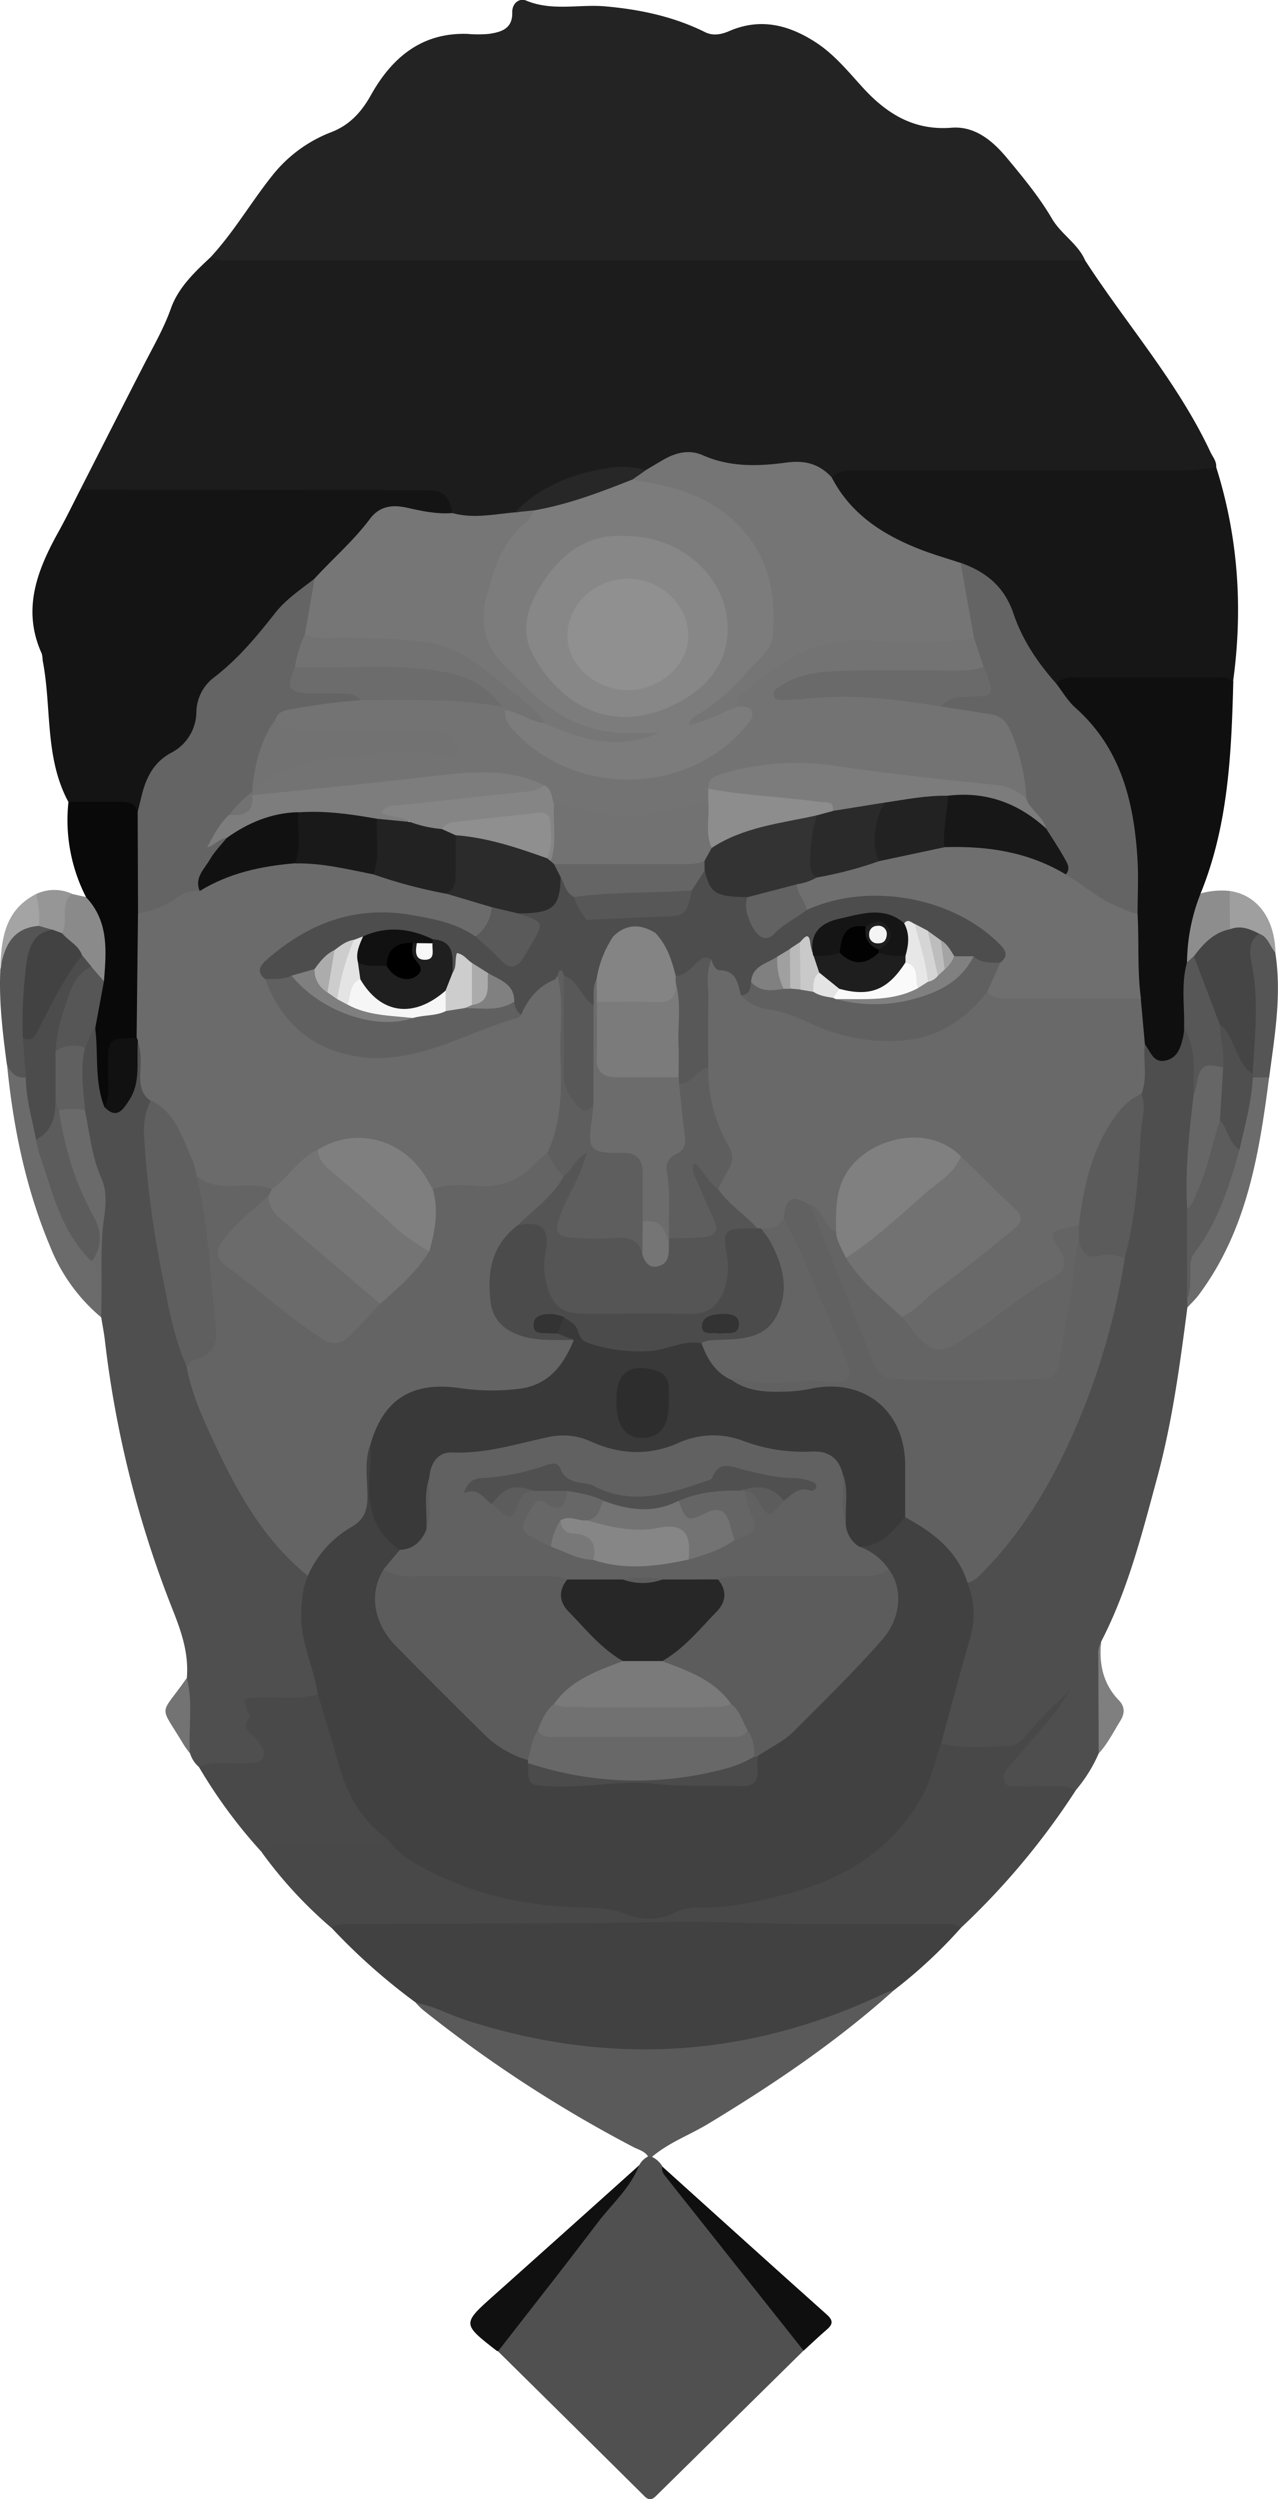
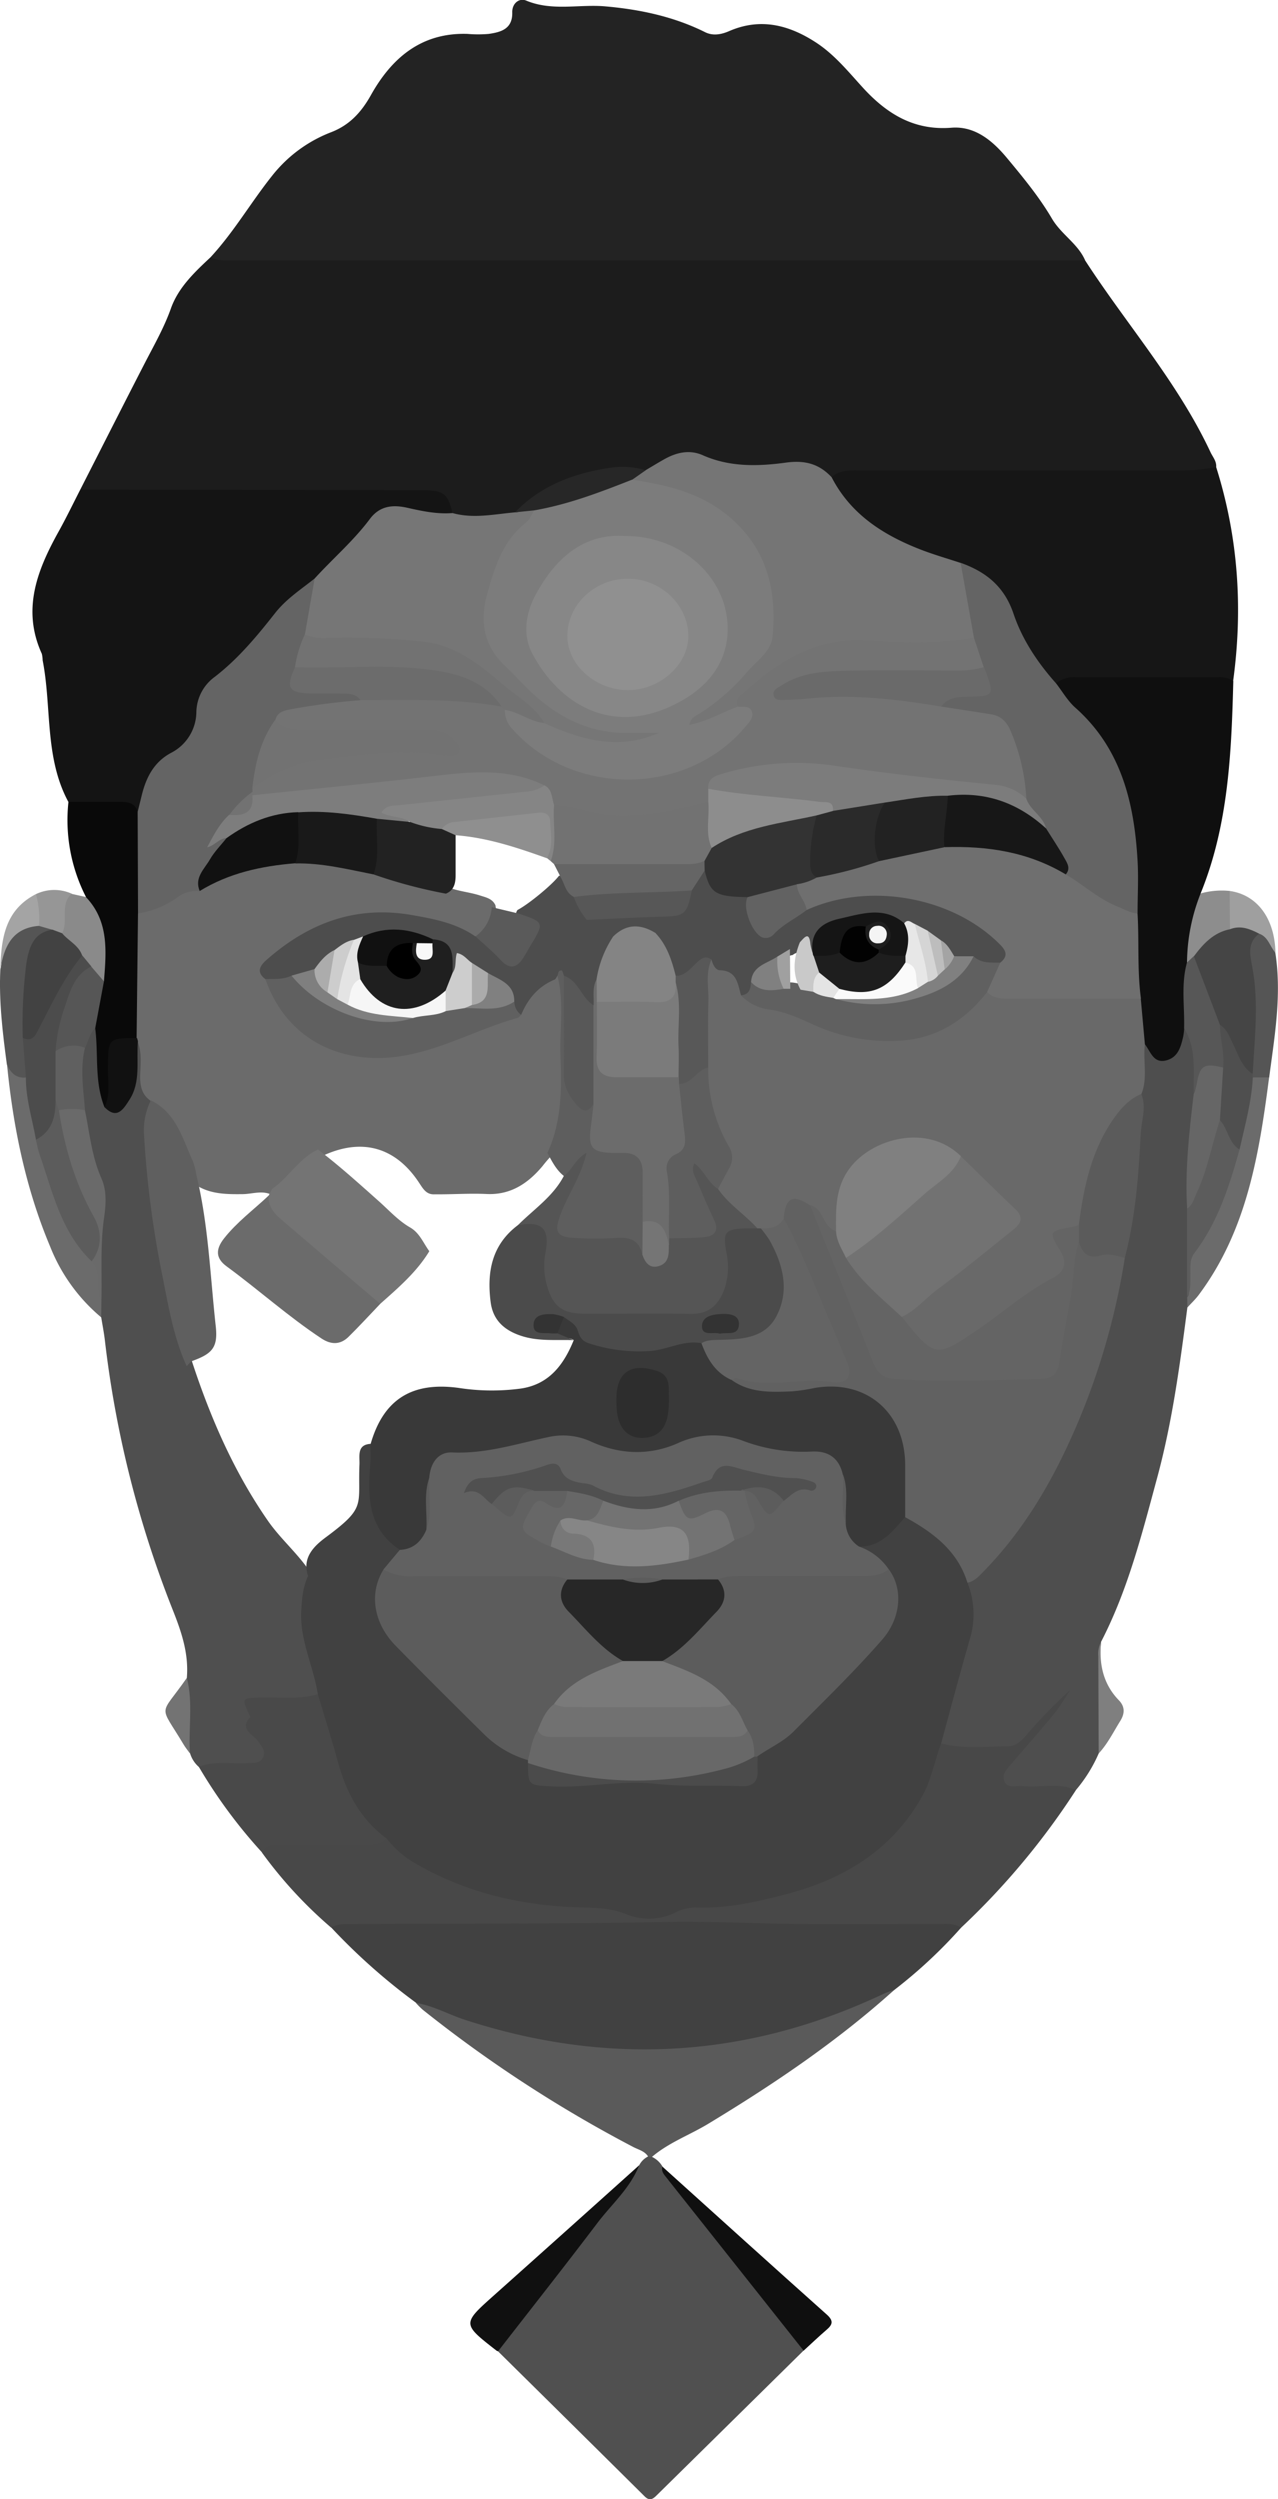
<svg xmlns="http://www.w3.org/2000/svg" id="Layer_1" data-name="Layer 1" viewBox="0 0 375.25 733.61">
  <defs>
    <style>.cls-1{fill:#1c1c1c;}.cls-2{fill:#232323;}.cls-3{fill:#4e4e4e;}.cls-4{fill:#141414;}.cls-5{fill:#161616;}.cls-6{fill:#414141;}.cls-7{fill:#4f4f4f;}.cls-8{fill:#505050;}.cls-9{fill:#484848;}.cls-10{fill:#0f0f0f;}.cls-11{fill:#5a5a5a;}.cls-12{fill:#494949;}.cls-13{fill:#090909;}.cls-14{fill:#101010;}.cls-15{fill:#6b6b6b;}.cls-16{fill:#555;}.cls-17{fill:#8a8a8a;}.cls-18{fill:#8d8d8d;}.cls-19{fill:#9f9f9f;}.cls-20{fill:#7f7f7f;}.cls-21{fill:#737373;}.cls-22{fill:#969696;}.cls-23{fill:#a4a4a4;}.cls-24{fill:#757575;}.cls-25{fill:#767676;}.cls-26{fill:#272727;}.cls-27{fill:#696969;}.cls-28{fill:#616161;}.cls-29{fill:#5b5b5b;}.cls-30{fill:#5c5c5c;}.cls-31{fill:#666;}.cls-32{fill:#575757;}.cls-33{fill:#646464;}.cls-34{fill:#5f5f5f;}.cls-35{fill:#6a6a6a;}.cls-36{fill:#565656;}.cls-37{fill:#111;}.cls-38{fill:#606060;}.cls-39{fill:#6f6f6f;}.cls-40{fill:#4c4c4c;}.cls-41{fill:#424242;}.cls-42{fill:#454545;}.cls-43{fill:#7c7c7c;}.cls-44{fill:#727272;}.cls-45{fill:#393939;}.cls-46{fill:#686868;}.cls-47{fill:#4b4b4b;}.cls-48{fill:#4d4d4d;}.cls-49{fill:gray;}.cls-50{fill:#5e5e5e;}.cls-51{fill:#585858;}.cls-52{fill:#7d7d7d;}.cls-53{fill:#6c6c6c;}.cls-54{fill:#171717;}.cls-55{fill:#747474;}.cls-56{fill:#2b2b2b;}.cls-57{fill:#222;}.cls-58{fill:#191919;}.cls-59{fill:#333;}.cls-60{fill:#2a2a2a;}.cls-61{fill:#626262;}.cls-62{fill:#858585;}.cls-63{fill:#878787;}.cls-64{fill:#2d2d2d;}.cls-65{fill:#868686;}.cls-66{fill:#676767;}.cls-67{fill:#656565;}.cls-68{fill:#787878;}.cls-69{fill:#717171;}.cls-70{fill:#7a7a7a;}.cls-71{fill:#848484;}.cls-72{fill:#151515;}.cls-73{fill:#e7e7e7;}.cls-74{fill:#c9c9c9;}.cls-75{fill:#d5d5d5;}.cls-76{fill:#bababa;}.cls-77{fill:#a0a0a0;}.cls-78{fill:#bdbdbd;}.cls-79{fill:#fafafa;}.cls-80{fill:#e4e4e4;}.cls-81{fill:#7b7b7b;}.cls-82{fill:#1f1f1f;}.cls-83{fill:#cdcdcd;}.cls-84{fill:#ababab;}.cls-85{fill:#acacac;}.cls-86{fill:#f6f6f6;}.cls-87{fill:#8f8f8f;}.cls-88{fill:#909090;}.cls-89{fill:#1e1e1e;}.cls-90{fill:#020202;}.cls-91{fill:#f8f8f8;}.cls-92{fill:#f4f4f4;}</style>
  </defs>
  <title>50</title>
  <path class="cls-1" d="M212.18,148.15c6.25-12.26,12.46-24.53,18.75-36.76,2.78-5.4,5.8-10.63,7.86-16.41,2.19-6.16,6.92-10.62,11.6-15a24.33,24.33,0,0,1,9.3-1.48q118.73,0,237.47,0c3.57,0,7,.25,10.08,2.39,12.19,18.81,27.2,35.77,36.8,56.27.67,1.42,1.82,2.67,1.67,4.4-1.94,3.33-5.2,3.29-8.43,3.31-14.9.08-29.81,0-44.71,0H445a55.11,55.11,0,0,0-10.53.73c-1.09.19-2.37.63-3.25-.07-4.45-3.5-9.55-2.78-14.65-2.66-7.63.19-15.26.45-22.65-2.36-3.27-1.24-6.6-.26-9.67,1.36-1.81,1-3.47,2.3-5.63,2.47-6-2.29-11.73-.27-17.28,1.3-7.29,2.06-14.69,4.37-19.87,10.6a3.84,3.84,0,0,1-2.2.88c-4.2.64-8.36,1.46-12.64,1.12-2.39-.19-4.71-.47-6.29-2.59-1-3.36-4-3.9-6.74-4.58a31.87,31.87,0,0,0-7.66-.42c-28.5,0-57,.05-85.51-.08C217.53,150.59,214.15,151.49,212.18,148.15Z" transform="translate(-188.61 -4.43)" />
  <path class="cls-2" d="M507.24,80.87H258.45c-2.71,0-5.47.3-8.06-.89,6.89-7.42,11.94-16.24,18.24-24.11a40.57,40.57,0,0,1,17.26-12.65c5.31-2.06,8.78-5.78,11.61-10.84,6.11-10.93,14.83-18.44,28.38-18a35.58,35.58,0,0,0,6.25,0c3.61-.52,7-1.47,6.89-6.3-.08-2.7,2.09-4.31,4.06-3.49,7.7,3.22,15.63,1,23.4,1.72,10.1.9,20,3,29.16,7.56,2.26,1.13,4.68.72,7-.28,9.15-4,17.52-1.91,25.51,3.28,5.47,3.55,9.51,8.57,13.83,13.3,7,7.66,15,12.63,26,11.75,6.93-.55,12.13,3.87,16.31,8.9,4.71,5.66,9.46,11.42,13.17,17.74C500.22,73.27,505.1,75.94,507.24,80.87Z" transform="translate(-188.61 -4.43)" />
  <path class="cls-3" d="M537.25,388.22c-2.19,16.82-4.43,33.61-8.89,50.07s-8.57,32.85-16.44,48.05a41.36,41.36,0,0,0,.94,14.62c1.64,6.14.7,12.27-1.65,18.17a43.09,43.09,0,0,1-6.67,10.72c-5.78,1.81-11.71,1.21-17.61,1.13-2.29,0-4.62-.28-5.6-2.83s.31-4.75,1.84-6.6c2.29-2.77,5.58-4.44,8-7.26,2.8-3.28,5.34-6.78,7.83-9.34-2.94,3.76-6.59,7.9-10.27,12a8.08,8.08,0,0,1-1.75,1.54c-3.91,2.37-19.75,1-23.32-2-1.22-2.25-.09-4.4.45-6.49,1.39-5.41,2.79-10.84,4.49-16.15,2.61-8.15,4.19-16.32,2.7-24.88a145.6,145.6,0,0,0,23.34-30.85c10.18-18.37,16.53-38.06,20.88-58.49a38.73,38.73,0,0,1,2-6.91c1.81-14.6,3.4-29.23,4.67-43.88a12,12,0,0,0-.19-3.33c.54-4.58-.18-9.27,1.12-13.78a2.68,2.68,0,0,1,4.13-.82c3.48,2.46,5.23.63,6.57-2.43.73-1.68,1.48-3.29,3.83-2.62a6.8,6.8,0,0,1,3.16,5.61c.43,4.71,2,9.33,1.24,14.14-1.65,8.89-2.29,17.9-3.23,26.87a18.25,18.25,0,0,0,1,6.75c-1.41,8.48,1.14,17.16-1.28,25.58A12.33,12.33,0,0,1,537.25,388.22Z" transform="translate(-188.61 -4.43)" />
  <path class="cls-4" d="M212.18,148.15q50.07.07,100.13.16c6.54,0,7.85,1,9.14,6.72-1.64,3.28-4.84,2.72-7.12,1.95-8.88-3-15.24-.34-20.55,7.15-3.1,4.38-7.38,7.9-11.19,11.74-4.56,2.14-7.62,6-10.82,9.64-6,6.69-11.36,13.87-18.48,19.47a12.59,12.59,0,0,0-4.65,9.18A16,16,0,0,1,241,226.88a18.72,18.72,0,0,0-8.73,12.67c-.49,2.35-1.26,4.41-4.31,4-4-1.75-8.15-1.38-12.3-1.45-2.58,0-5.17,0-7-2.33-7-13-4.83-27.73-7.53-41.54a8.86,8.86,0,0,0-.24-1.89c-5.84-12.82-1.49-24.25,4.71-35.48C207.93,156.71,210,152.4,212.18,148.15Z" transform="translate(-188.61 -4.43)" />
  <path class="cls-5" d="M432.8,144.52c2.35-2.17,5.26-2,8.16-2q46.4,0,92.8,0a54.72,54.72,0,0,0,11.94-1c6.49,20.52,7.89,41.45,5,62.72-3,1.38-6.22,1.25-9.42,1.3-13.75.21-27.51-.46-41.25.38-2.68,1.21-4.18-.51-5.61-2.33a83,83,0,0,1-11.54-20.4c-2.52-6.19-7.22-9.49-13.28-11.36-6.94-2.36-14-4.43-20.42-8.07-6-3.41-11.41-7.59-15.39-13.32C432.63,148.77,430.77,146.9,432.8,144.52Z" transform="translate(-188.61 -4.43)" />
  <path class="cls-6" d="M470.81,570.27a142.17,142.17,0,0,1-19.43,18.13c-16.84,12.49-36.48,16.69-56.72,18.92a162,162,0,0,1-66.87-6.61c-6.14-1.92-11.44-5.39-17-8.38a178.89,178.89,0,0,1-25-22.19c-.07-2.44,1.71-2.79,3.5-3.07a40,40,0,0,1,6.23-.27c55.22.06,110.44,0,165.66,0a39.78,39.78,0,0,1,6.23.29C469.26,567.38,471,567.85,470.81,570.27Z" transform="translate(-188.61 -4.43)" />
  <path class="cls-7" d="M243.47,496.95c.6-7.2-1.59-13.59-4.27-20.29a312.31,312.31,0,0,1-19.81-78.92c-.27-2.22-.7-4.41-1.06-6.62a39.76,39.76,0,0,0-2.38-4.73,14.66,14.66,0,0,1-.16-8c1.69-8.28,2.29-16.63.71-25-1-5.31-3.52-10.27-4.1-15.73-.25-2.38-.94-4.71-.72-7.13-.95-6.22-2.5-12.43,0-18.65,1.26-2.32.47-6.36,5-6,3.37,2.22,1.44,5.85,2.16,8.77.54,2.18.2,4.66.08,7-.1,2,.53,3.4,2.54,3.95,2.51,1.35,3.39-.35,4.16-2.23,1.16-2.86.91-5.89,1.14-8.87.16-2.09-.2-4.69,3.13-4.81,2,.76,2.33,2.58,2.31,4.32a38.44,38.44,0,0,0,2.14,13.07c-2.25,26.53,4.07,51.87,10.7,77.16,5.41,16.46,12.26,32.2,22.2,46.54,4.1,5.92,9.83,10.47,13.45,16.74-2.31,9.54-.59,18.74,2.26,27.87.65,2.08,1.73,4.23.43,6.48-3,4-7.36,3-11.43,3.27-2.42.15-5.6-1.15-6.91,1.81-1.21,2.74-.23,5.37,1.7,8,3.74,5,1.69,9.11-4.52,9.31-5.07.16-10.25,1-15.18-1.13a8.63,8.63,0,0,1-2.61-4A34.77,34.77,0,0,1,243.47,496.95Z" transform="translate(-188.61 -4.43)" />
  <path class="cls-8" d="M376.29,640a5.9,5.9,0,0,1,2.67-2.6.65.65,0,0,1,1.09.15,7,7,0,0,1,3.07,2.82c5.8,8,13.45,14.32,19.3,22.25,6.55,8.89,13.8,17.26,20.41,26.12,1.29,1.73,2.51,3.34,1.75,5.64Q403,715.65,381.43,736.89c-1.18,1.17-2.1,1.73-3.55.3q-21.48-21.3-43-42.53c-1.4-2.19-.38-4,1-5.69,9.58-11.78,18.51-24.1,28.37-35.64C368.07,648.79,372.51,644.71,376.29,640Z" transform="translate(-188.61 -4.43)" />
  <path class="cls-9" d="M470.81,570.27c-2-1.36-4.3-1.09-6.52-1.09-13.78,0-27.55.12-41.33,0-13.12-.16-26.29-.82-39.33-.57-31.22.59-62.44.37-93.65.62a8,8,0,0,0-4.16,1,128,128,0,0,1-20.29-22c-1.21-4.62,2.41-4.2,4.88-4.31,8.65-.39,17.31-.16,26-.15,1.59,0,3.21.38,4.71-.45a3.18,3.18,0,0,1,3.59.46c11.77,10.78,26.4,14.54,41.56,17.05A77.72,77.72,0,0,0,361.5,562a26.29,26.29,0,0,1,11.7,1.91,14.74,14.74,0,0,0,12.16-.32A16.87,16.87,0,0,1,392.3,562a103.91,103.91,0,0,0,35.17-6.82c16.33-6.17,28.21-16.67,33.43-33.85.64-2.1.7-5,4.07-5.15,6.47,1.72,13.05.82,19.59.85,2.28,0,3.83-1.51,5.23-3.07a142.74,142.74,0,0,1,13.09-13.49c-1.57,2.34-3,4.83-4.74,7C494.18,512.29,490,517,486,521.69c-1.35,1.58-3.25,3.28-2.56,5.39.83,2.55,3.54,1.42,5.48,1.62,5.2.54,10.55-1.1,15.63,1.15A216.85,216.85,0,0,1,470.81,570.27Z" transform="translate(-188.61 -4.43)" />
  <path class="cls-10" d="M498.69,205a8.53,8.53,0,0,1,5.81-1.79h41.65a7.94,7.94,0,0,1,4.59,1.08c-.55,21.21-1.44,42.38-9.61,62.42,2.19,4.71-.36,9.1-1.28,13.48a59.24,59.24,0,0,0-1.31,7.44c-.15,4.42.26,8.85,0,13.27-.13,2-.05,4.19-2.22,5.41a21.16,21.16,0,0,1-.29,2.37c-.69,3-1.48,6.09-4.95,7-3.81,1-4.61-2.57-6.29-4.7-3.29-1.59-3.14-4.71-3.36-7.64-.14-1.87.08-3.75.1-5.62-1-8.07-1.76-16.14-.77-24.26-.54-14-.17-28.15-5.54-41.58-2.87-7.16-7.48-12.93-12.8-18.35C500.21,211.22,497,209.07,498.69,205Z" transform="translate(-188.61 -4.43)" />
  <path class="cls-11" d="M380,637.59l-1.09-.15c-1-1.6-2.84-2-4.37-2.8a385.23,385.23,0,0,1-61.82-40.3,23,23,0,0,1-2-2c5.12.83,9.63,3.42,14.49,5,41.86,13.58,82.69,11.24,122.54-7.52,1.15-.54,2.38-.94,3.57-1.4-16.84,15.19-35.54,27.8-54.9,39.5C391,631.18,384.93,633.36,380,637.59Z" transform="translate(-188.61 -4.43)" />
  <path class="cls-12" d="M302.18,544.13c-2.06,1.95-4.64,1.92-7.22,1.92q-12,0-24,0c-2.06,0-4.26-.24-5.45,2.09A149.06,149.06,0,0,1,247,523.07c4.61-1.9,9.45-.79,14.19-1.11,1.72-.12,3.74.22,4.65-1.69s-.47-3.29-1.46-4.74c-1.45-2.12-5.6-3.38-2.33-7.08.1-.11-.18-.57-.31-.85-2.2-4.68-2.15-4.71,3.12-4.89,5.71-.19,11.48.69,17.11-1,3.07-.56,3.27,2,3.84,3.81,1.58,4.86,3,9.79,4.27,14.73,1.9,7.23,4.86,13.85,10.22,19.24C301.51,540.76,302.76,542.1,302.18,544.13Z" transform="translate(-188.61 -4.43)" />
  <path class="cls-13" d="M219.29,329.42c-3-7.49-1.74-15.48-2.73-23.2-2.89-4.67-.56-9.41-.24-14.14,2.27-6.38.59-12.47-1.47-18.5-.66-1.92-1.91-3.69-1-5.86a49.58,49.58,0,0,1-5.14-27.92h15.1c2.31,0,4.47.26,5.25,3,2.48,1.52,2.22,4.07,2.26,6.4.15,7.78.24,15.55-.31,23.32.75,10.56.33,21.14.28,31.71a7.4,7.4,0,0,1-1.1,4.59c-5.92,2.84-8.19,7.48-7.61,14C222.75,325.21,223.78,328.92,219.29,329.42Z" transform="translate(-188.61 -4.43)" />
  <path class="cls-14" d="M376.29,640c-2.63,6.73-8.09,11.43-12.31,17-9.57,12.64-19.4,25.08-29.12,37.6a1.68,1.68,0,0,1-.45-.17c-10.15-7.9-10.13-7.88-.66-16.33Q355,659.13,376.29,640Z" transform="translate(-188.61 -4.43)" />
  <path class="cls-10" d="M424.57,694.43q-20.07-25.3-40.13-50.61c-.76-1-1.78-1.93-1.33-3.41,16.07,14.49,32.1,29,48.25,43.41,2.06,1.84,1.75,2.94-.06,4.49C429,690.29,426.81,692.39,424.57,694.43Z" transform="translate(-188.61 -4.43)" />
  <path class="cls-15" d="M218.39,386.18l-.06,4.94a52.07,52.07,0,0,1-15-20.79c-7.18-17.08-10.86-35.07-12.66-53.47,3.17-.45,4.53,2.72,7.07,3.52,2,5.67,2.08,11.74,3.48,17.53,1.68,4.15,2.42,8.58,3.93,12.8a104.51,104.51,0,0,0,11.68,23.52C219,378,217,382.31,218.39,386.18Z" transform="translate(-188.61 -4.43)" />
  <path class="cls-15" d="M537.25,388.22l-.05-3a1.76,1.76,0,0,0,.46-1.31c-1.2-8.7,1.87-16.26,5.88-23.73,3.24-6,5-12.72,6.65-19.38,2-4.31,1.85-9.1,3-13.58.7-2.66.29-5.81,3.12-7.61a4,4,0,0,1,4.94,1.08c-2.92,22.47-6.49,44.74-20.51,63.63C539.73,385.72,538.43,386.93,537.25,388.22Z" transform="translate(-188.61 -4.43)" />
  <path class="cls-16" d="M196.21,320.73c-2.94.26-4.51-1.45-5.59-3.87-1.24-9.26-2.36-18.52-1.91-27.89.72-2.58.1-5.29,1.41-7.91,2.82-5.65,4.08-6.67,10.4-6.55,1.86,0,3.4.44,3.9,2.51-8.3,9.56-6.22,21.38-7.09,32.57.11,2.17.83,4.25.9,6.42C198.29,317.86,198.37,319.79,196.21,320.73Z" transform="translate(-188.61 -4.43)" />
  <path class="cls-16" d="M561.27,320.69l-4.8,0a2.78,2.78,0,0,1-1.15-1.2,40.84,40.84,0,0,1-.49-11.87c.83-7-.25-14.05-1.37-21-.67-4.18-.33-7.25,4-8.81,5.2-.91,4.18,3.76,5.61,6.24C565,296.43,562.87,308.55,561.27,320.69Z" transform="translate(-188.61 -4.43)" />
  <path class="cls-17" d="M213.82,267.73c6.84,7.17,6,16,5.31,24.76-3.15,1.41-3.93-1.36-5.35-3a34.47,34.47,0,0,1-2.72-4c-1.69-2.87-6.64-3.48-5.68-8.19a46.44,46.44,0,0,1,.35-7.47c.41-2.06,1.11-4,4-3Z" transform="translate(-188.61 -4.43)" />
  <path class="cls-18" d="M537.14,287a56.15,56.15,0,0,1,4-20.31,22.93,22.93,0,0,1,8.54-.74c3.52,3,2.13,6.78,1.56,10.41a3.78,3.78,0,0,1-2.27,3.28c-3.25,1.64-5.76,4.27-8.52,6.55C539.42,286.79,538.51,287.79,537.14,287Z" transform="translate(-188.61 -4.43)" />
  <path class="cls-19" d="M549.75,277.19l-.08-11.24c8.1,1.15,13.24,8.08,13.45,18.17-1.64-1.84-2.11-4.69-4.81-5.63C555.3,279.1,552.19,280.37,549.75,277.19Z" transform="translate(-188.61 -4.43)" />
  <path class="cls-20" d="M511.21,519.13q-.06-14.31-.11-28.63a7.76,7.76,0,0,1,.82-4.16c-.64,6.44.53,12.33,5.21,17.17,1.82,1.88,1.77,3.89.42,6.07C515.53,512.83,513.84,516.29,511.21,519.13Z" transform="translate(-188.61 -4.43)" />
  <path class="cls-21" d="M243.47,496.95c1.9,7.33.42,14.79.91,22.18-.64-.9-1.35-1.76-1.91-2.71C235.22,504.26,235.35,508.6,243.47,496.95Z" transform="translate(-188.61 -4.43)" />
  <path class="cls-22" d="M209.69,266.77c-3.65,3.21-.89,8-2.86,11.63-1.33.65-2.22.15-2.86-1.06l-3.92-1.13c-3.08-2.84-2.59-6-.89-9.32A12.47,12.47,0,0,1,209.69,266.77Z" transform="translate(-188.61 -4.43)" />
  <path class="cls-23" d="M199.17,266.88a27.37,27.37,0,0,1,.89,9.32c-7.88.61-10.25,6.12-11.35,12.77C188.95,280.07,190,271.56,199.17,266.88Z" transform="translate(-188.61 -4.43)" />
  <path class="cls-24" d="M432.8,144.52c5.6,10.87,15.14,16.95,26.09,21.21,3.86,1.5,7.85,2.64,11.79,3.94a32.9,32.9,0,0,1,5.08,22.26c-2.39,2.52-5.46,3-8.76,3-9.9,0-19.83-.43-29.7.13-12.85.73-22.58,7.62-30.64,17.18-3.8,4.6-9.31,5.81-14.68,6.87-2.43.48-3.59-2.69-2-4.9a14.92,14.92,0,0,1,4.1-3.31c6.63-4.42,12-10.16,16.81-16.39,3.49-4.49,3-9.59,2-14.73-3.33-18.67-15.41-28-33.27-31.08-2.22-.39-4.5-.65-5.68-3-.28-3.28,2.79-2.19,4.23-3.24,1.78-1.05,3.55-2.13,5.35-3.15,3.63-2.07,7.52-3,11.46-1.25,7.95,3.53,16.32,3.27,24.48,2.15C425.06,139.46,429.15,140.63,432.8,144.52Z" transform="translate(-188.61 -4.43)" />
  <path class="cls-25" d="M281,174.24c5.34-5.87,11.42-11.06,16.19-17.45,2.92-3.91,6.75-4.28,11.07-3.3s8.71,1.9,13.22,1.54c6.14,1.72,12.25.32,18.37-.21,2.05.07,3.62-2.46,5.91-1.11,2.32,3.74-.87,5.58-2.82,7.64-7,7.45-9.31,16.55-9.45,26.42a9.77,9.77,0,0,0,2,6.32c7.87,9.89,16.43,18.86,29.35,22.13a43.29,43.29,0,0,0,10.49,1,40.57,40.57,0,0,1,4.32.12c1.88.21,4.28.07,4.59,2.53.34,2.72-2.16,3.2-4.1,3.85a30.16,30.16,0,0,1-13.82.92c-6.93-1-13.85-2.35-19.62-6.84a5.43,5.43,0,0,0-2.59-3.82c-4.77-2.25-8.14-6.22-12.09-9.44-10-8.18-21.77-10.37-34.2-10.5-4.81-.05-9.63,0-14.44-.05-2.74,0-5.06-.7-6.59-3.15C275.37,184.58,278.07,179.38,281,174.24Z" transform="translate(-188.61 -4.43)" />
  <path class="cls-26" d="M345.48,154.24l-5.66.58c7.79-8.05,17.68-11.62,28.46-13.15a23.4,23.4,0,0,1,9.93.8l-4,2.8c0,1.89-1.22,2.75-2.78,3.45a99.45,99.45,0,0,1-20.8,6.81C348.67,155.92,346.78,156.28,345.48,154.24Z" transform="translate(-188.61 -4.43)" />
  <path class="cls-6" d="M302.18,544.13c-7.59-5.56-11.79-13.27-14.24-22.17-1.87-6.78-4-13.48-6-20.22-1.28-8.2-5.33-15.82-4.88-24.42.19-3.57.48-7,2-10.3-1.86-5.42,1.91-8.89,5.24-11.36,12-8.89,9.34-9.22,9.86-21.42.1-2.41-.86-5.91,3.54-6,1.87,1,1.82,2.83,2,4.56a41.19,41.19,0,0,1,.08,6.66c-.54,6.21.73,11.66,5.83,15.78a4.7,4.7,0,0,1,1.87,3.22c.77,3.84-2.92,5-4.48,7.42-3.78,7.54-1.49,14.28,3.66,19.87,8.34,9.06,17.32,17.54,26,26.25,3.66,3.65,9.12,4.74,12.3,9,.08.49.16,1,.23,1.48.38,2.91,2.75,3.28,4.92,3.74a43.16,43.16,0,0,0,14.64.75,83.48,83.48,0,0,1,22.49,0c5.61.77,11.15-.39,16.69-1a6.18,6.18,0,0,0,5.62-5.15,10.18,10.18,0,0,1,4-5.18c12.67-9,22.74-20.7,32.77-32.34,4.2-4.88,5.21-10.93,1.78-17a21.69,21.69,0,0,0-5.48-4.55c-1.46-.87-2.65-1.79-2.24-3.74,4.8-3.05,9.09-6.84,14-9.7,6.7,1,17.49,10.38,19.19,16.64a3.74,3.74,0,0,1-.91,4,25,25,0,0,1,.65,16.83c-2.91,10.09-5.58,20.25-8.36,30.38-1.95,5.25-2.89,10.84-5.71,15.8-8.8,15.54-22.8,24-39.46,28.39-8.81,2.34-17.78,4.37-27,4a13,13,0,0,0-6,1.54,17.65,17.65,0,0,1-14.07.52c-4.55-1.92-9-1.95-13.59-2.08-17.75-.51-34.55-4.43-49.91-13.74A29.19,29.19,0,0,1,302.18,544.13Z" transform="translate(-188.61 -4.43)" />
  <path class="cls-27" d="M523.57,297.56l1.2,13.35c-.58,4.86.88,9.86-1,14.62-.48,1.17-.69,2.45-1.67,3.41-8.46,8.28-11.49,19-13.52,30.16a20.67,20.67,0,0,1-1.59,5.52c-3.54,2-6,4.2-4.22,9.08,1,2.88-.49,6-3.34,7.66-10.08,5.93-19,13.45-28.63,20.09-4.65,3.22-7.53,3-11.5-1-2.77-2.75-6.41-4.9-7.4-9.13,1.72-4.66,6.09-6.79,9.67-9.47,6.78-5.07,13.31-10.43,19.81-15.84,4-3.32,4.08-4.58.64-8.12-4.23-4.34-8.43-8.71-12.77-13-6.4-4.26-13.23-5.52-20.47-2.54-7.45,3.06-11.67,8.59-12.25,16.76-.18,2.47.52,5.18-1.62,7.24a3.15,3.15,0,0,1-4.57-1.24c-1.28-2-3.38-2.88-5.06-4.29-3.68-2.81-3.57,1.66-5.22,2.74-1.62,3.2-4.59,3.15-7.53,3.16a3.67,3.67,0,0,1-1.59-.15c-3.23-3.06-7.52-4.83-10.33-8.43-1.14-1.46-2.86-2.62-2.52-4.85.69-2.26.55-4.71,1.89-6.84a4.35,4.35,0,0,0,.21-4.18,62.91,62.91,0,0,1-6.18-25.8c.48-7.77,0-15.54.26-23.31.08-2.64-.16-5.42,2-7.51,6.28-.09,9.66,2.64,11.65,9.45a8.38,8.38,0,0,0,4.54,2.53c6.54,1,12.43,3.89,18.54,6.2,8.29,3.12,16.92,4.69,25.84,2.87A29.73,29.73,0,0,0,474,297c1.54-1.79,3-3.39,5.64-2.5,11.83,1.55,23.7.31,35.54.76C518.11,295.34,521.36,294.64,523.57,297.56Z" transform="translate(-188.61 -4.43)" />
  <path class="cls-28" d="M418.72,362.1c.5-6.15,2.73-7.27,7.71-3.86,3.29,3.16,4.7,7.46,6.62,11.39a310.63,310.63,0,0,1,13.08,30.56c1.73,4.75,4.67,6.47,9.68,6.85,11.21.83,22.36.18,33.54-.13,5.73-.16,6.81-1.13,8.34-6.58,2.29-8.16,2.44-16.74,5.12-24.82.79-2.37-1.77-5.6,1.79-7.34,4,.58,7.71,2.77,11.95,2.73,1.38,0,1.94,1.5,2.33,2.77a205.8,205.8,0,0,1-15.48,52.23c-6.57,14.7-14.73,28.32-26.07,39.89-1.34,1.37-2.63,2.83-4.66,3.21-2.91-9.45-10.16-14.77-18.31-19.25-2.32-.88-2.15-3-2.28-4.84-.24-3.67,0-7.36-.16-11-.6-13.57-10.49-21.74-23.85-19.52-6.53,1.08-13,1.72-19.52.07-2.58-.66-5.56-.89-6.08-4.43.57-3.12,2.66-3.8,5.33-3,7.92,2.36,15.86-.18,23.8.09,3.75.13,2.68-3.09,1.82-5.38-3.7-9.86-8-19.48-12.25-29.11C419.67,369.15,418.26,365.89,418.72,362.1Z" transform="translate(-188.61 -4.43)" />
  <path class="cls-29" d="M518.88,373.66c-2.3-.57-4.66-1.44-7-.74-3.92,1.19-5.53-.81-6.51-4.07-1.85-1.6-.91-3.21,0-4.82,1.44-11.22,3.74-22.15,10.49-31.61,2.08-2.91,4.48-5.46,7.86-6.89,1.61,3.94,0,7.9-.18,11.8C522.94,349.53,522,361.74,518.88,373.66Z" transform="translate(-188.61 -4.43)" />
  <path class="cls-30" d="M552.57,341.85c-3,10.76-6.36,21.34-13.26,30.4-1.58,2.07-1.09,4.57-1.17,6.92-.07,2.06.17,4.16-1,6q0-13,0-26c1.89-7.34,3.65-14.7,5.9-21.94.6-1.92.68-4.22,3.21-4.9,3.43-.08,4.61,2.34,5.11,5C551.68,338.94,551.6,340.51,552.57,341.85Z" transform="translate(-188.61 -4.43)" />
  <path class="cls-31" d="M546.81,333.2c-2.36,7-3.56,14.43-6.74,21.2-.8,1.7-1.18,3.65-2.89,4.8-.67-11.31.61-22.5,1.93-33.7.75-1.15.46-2.45.45-3.68,0-2.56-.21-5.16,2.73-6.43,2.74-1.19,4.86-.05,6.77,1.85C550.54,322.88,550.88,328.36,546.81,333.2Z" transform="translate(-188.61 -4.43)" />
  <path class="cls-32" d="M547.76,317.82c-5.67-1.44-6.87-.65-7.79,5a17.83,17.83,0,0,1-.86,2.66c-.17-6.52.91-13.23-2.82-19.23.18-6.43-.93-12.92.84-19.28l2-1.86a3.53,3.53,0,0,1,3,2.06c2.77,6.08,5.74,12.09,6.81,18.8-1,2.13.07,4.15.34,6.2S550.31,316.5,547.76,317.82Z" transform="translate(-188.61 -4.43)" />
  <path class="cls-33" d="M281,174.24l-2.86,16.42c2.08,3.57-.41,6.69-1,10-.32,3.54,1.6,4.86,4.83,4.94,3,.08,6-.12,9,.23,2.66.31,4.64,1.32,3.94,4.59-2.42,2.56-5.7,2.4-8.82,2.84-5,.71-10.21.57-14.66,3.51-4,5.75-5.39,12.41-6.83,19.06a3.34,3.34,0,0,1-.55,1.28c-2,2.72-5,4.64-6.27,8-1,1-1.88,2-2.93,2.94-1.24,1.07,0,1.48.53,2.13,1.26,2.2-.44,3.53-1.39,5.15-2.13,3.63-5.4,6.67-5.85,11.19A57.72,57.72,0,0,1,232.89,274c-1.62.56-2.77-.31-3.75-1.48q-.05-14.89-.11-29.78c.38-1.54.77-3.08,1.14-4.63,1.28-5.31,3.52-9.91,8.63-12.67a13.62,13.62,0,0,0,7.47-12.08,13.07,13.07,0,0,1,5.41-10.26c6.92-5.34,12.43-12,17.77-18.79C272.67,180.24,277,177.41,281,174.24Z" transform="translate(-188.61 -4.43)" />
  <path class="cls-33" d="M474.58,191.63l-3.91-22c7.43,2.65,12.84,6.93,15.55,15,2.55,7.56,7.07,14.33,12.45,20.36,1.87,2.4,3.42,5.15,5.65,7.14,13.54,12,17.34,28,18.31,45,.29,5.11,0,10.25,0,15.38-1.28,1.64-2.86,1.83-4.71,1-6.52-2.79-12.63-6.19-17.56-11.42-.14-5.71-4.23-9.37-7.12-13.66-2.18-3.06-3.33-6.66-5.21-9.88a52.51,52.51,0,0,0-5.54-19.1c-1.15-2.28-3.61-2.87-6-3.51-3.94-1.06-8.29-.64-11.81-3.21-.56-4.5.5-5.53,6.4-6.16,4.85-.52,5.38-1.26,4.36-6C474,197.75,472.78,194.83,474.58,191.63Z" transform="translate(-188.61 -4.43)" />
  <path class="cls-15" d="M229.13,272.54a26.08,26.08,0,0,0,11.66-4.77,9.11,9.11,0,0,1,6.5-1.75c.6-3.46,3.39-4.74,6.14-5.82a57.83,57.83,0,0,1,21.93-4.41,62.57,62.57,0,0,1,22.74,3.3c7.32,1.85,14.69,3.54,21.94,5.7,3,1.27,6.37,1.48,9.49,2.49,1.77.57,3.67.92,4.56,2.89.84,5.38-.16,7.45-5,10.27-1.81,1-3.42.17-5-.6-11.29-5.48-23.07-6-35.18-3.6-7.41,1.49-12.82,6.39-18.54,10.75a4.62,4.62,0,0,0-1.66,4.31c4.69,14.35,19.33,23.1,35.18,21,7-.93,13.81-2.5,20-6a22.37,22.37,0,0,1,7.71-2.45c3-.47,6-1.11,8.51-2.95a2.79,2.79,0,0,0,1.39-1.83c.29-2-.5-4.6,1.75-5.54,3-1.26,5.84-3.1,9.2-3.41.47,0,.85.37,1.23.67,1.25,1.7.82,3.68.89,5.56.25,8,.24,15.91.55,23.87.31,7.74,1,16-4.13,22.95a42.76,42.76,0,0,0-3.1,3.57c-4.26,5.06-9.34,8.5-16.38,8.17-5.07-.24-10.15.15-15.22.09-2.53.17-3.48-1.68-4.66-3.44-7-10.6-17.07-13.26-28.67-7.67-4.17,1.75-6.43,5.7-9.72,8.46-1.71,1.43-3.15,3.35-5.82,2.41-2.54-.74-5,.16-7.57.19-5.14.06-10.16,0-14.52-3.25-2.25-2.43-2.38-5.77-3.64-8.64-2.42-5.53-6.06-10.33-8.93-15.58-2.31-1.6-2.93-3.86-3-6.58,0-3.6.67-7.29-.78-10.8q-.43-.21-.4-.55t.14-.37Z" transform="translate(-188.61 -4.43)" />
-   <path class="cls-33" d="M315.66,353.43c4.21-1.33,8.59-1.26,12.86-.88,7.34.66,13.08-2,17.94-7.24a31.48,31.48,0,0,1,2.92-2.48c4.44,0,4.29,4.19,6.09,6.6.36,3-1.64,5-3.41,6.89-3.1,3.39-6.64,6.34-9.69,9.78-6.4,4.66-9.57,14.48-6.7,21.68,2.27,5.7,7.22,7.58,12.87,8.38,3.07.43,6.39-.9,9.24,1.21,1.18,2.52.12,4.6-1.16,6.73-5.51,9.11-14.18,11.41-24,10.83-4-.24-8-.38-11.95-1-8.47-1.25-14.74,2.26-19.32,10.34-1,1.73-1.3,4.13-4,4.23-1.9,5.1-.78,10.4-.85,15.6-.05,3.88-1.11,6.48-4.66,8.54A30.58,30.58,0,0,0,279,467c-12.89-10.43-20.69-24.5-27.53-39.14-3.36-7.2-6.66-14.5-8.09-22.43-1-2.16.3-3.25,1.91-4.17,3.55-2,4.44-5.31,4-9-1.31-11.88-2.12-23.81-4-35.63-.37-2.35-1.71-5,1-7.06,2.86,2.38,6.18,3,9.83,3,4.11,0,8.32-.71,12.32.9a2.52,2.52,0,0,1,.25,2.68c-3.41,3.57-6.63,7.32-10.2,10.77-3.88,3.74-3.55,6.11.85,9.39,7.32,5.46,14.08,11.65,21.72,16.72,5.45,3.62,6.77,3.67,11.55-1.06,2.05-2,4.19-4,6.32-5.92,4.45-5.46,10.51-9.56,13.73-16.08.89-4.28,2.06-8.53,1.22-13A3.13,3.13,0,0,1,315.66,353.43Z" transform="translate(-188.61 -4.43)" />
  <path class="cls-34" d="M246.33,349.57c3.49,14.48,4,29.36,5.62,44.07.71,6.3-1,8.13-6.81,10.25-.67.25-1.15,1-1.72,1.56-3.88-8.55-5.37-17.74-7.19-26.85a291.07,291.07,0,0,1-5.32-40.94,19.85,19.85,0,0,1,2-10.25c7.47,3.69,9.31,11.28,12.38,18A24.3,24.3,0,0,1,246.33,349.57Z" transform="translate(-188.61 -4.43)" />
  <path class="cls-35" d="M218.39,386.18c-2-3.6.21-8.23-2.89-11.55,1-9-4.18-16.22-7.1-24.07a55.68,55.68,0,0,1-3.86-18.36,3.61,3.61,0,0,1,.86-2.65c2.95-2.11,5.75-2.72,8.15.79,1.39,6.72,2,13.61,4.85,20,1.6,3.62,1.32,7.65.79,11.39C218,369.87,218.59,378,218.39,386.18Z" transform="translate(-188.61 -4.43)" />
  <path class="cls-36" d="M215.37,288.11l3.76,4.38-2.56,13.73c-1.71,1.57-2,3.85-3,5.8-3,2.11-6.14,3-9.64,1.25-2.25-4.74.07-9,1.56-13.25,1-2.92,2.75-5.52,3.87-8.41C210.4,288.91,212.34,287.52,215.37,288.11Z" transform="translate(-188.61 -4.43)" />
  <path class="cls-37" d="M228.85,309.11q.15.46.26.92c-.51,5.82.93,12-2.53,17.28-1.68,2.58-3.57,5.92-7.28,2.1,1.87-3.79.9-7.85,1-11.78C220.43,309.19,220.33,309.19,228.85,309.11Z" transform="translate(-188.61 -4.43)" />
  <path class="cls-38" d="M204.92,313a9.14,9.14,0,0,1,8.65-1c-1.51,6.1-.46,12.2,0,18.31a19.1,19.1,0,0,0-7.66,0A4.34,4.34,0,0,1,203,327a39.94,39.94,0,0,1-.27-9.6C202.8,315.67,202.94,313.85,204.92,313Z" transform="translate(-188.61 -4.43)" />
  <path class="cls-39" d="M501.54,261.11c5.19,3,9.61,7.22,15.28,9.46,1.91.75,3.68,1.86,5.8,2,.49,8.33-.12,16.71,1,25q-19.23,0-38.45,0c-2.43,0-4.84,0-6.69-1.93-1.55-1.72-.87-3.44,0-5.14.72-1.36,1.75-2.58,1.67-4.24a5,5,0,0,0-1.64-4.34c-7.59-6.34-15.55-11.71-26.05-11.89a91.84,91.84,0,0,0-23.3,2.45c-1.55.37-3.1,1-4.55-.26-2.1-2.53-4.69-4.89-3-8.73,1.44-2.38,4.11-2.46,6.34-3.35,6.08-2.2,12.49-3.17,18.71-4.89,6.42-1.74,12.76-3.89,19.52-4a58.35,58.35,0,0,1,28.8,3.93C497.78,256.32,500.76,257.54,501.54,261.11Z" transform="translate(-188.61 -4.43)" />
  <path class="cls-40" d="M204.92,313v14.43a14,14,0,0,1-.36,9.21c-.91,2.42-2.48,4.16-5.4,2.32-1.05-6.07-3-12-2.94-18.23l-.91-11.61c1.69-.69,2-2.33,2.63-3.76a171,171,0,0,1,9.86-17.9c1.18-1.92,2.46-3.33,5-2.54l2.63,3.19c-5.14,2.51-6.35,7.63-7.95,12.35A49,49,0,0,0,204.92,313Z" transform="translate(-188.61 -4.43)" />
  <path class="cls-30" d="M199.15,339c4.71-2.45,5.8-6.71,5.76-11.53l1,2.91c1.7,11,4.75,21.43,10.26,31.23,2.25,4,2.59,8.86-.65,13.06-9-8.61-11.46-20.38-15.32-31.48C199.71,341.79,199.49,340.36,199.15,339Z" transform="translate(-188.61 -4.43)" />
  <path class="cls-7" d="M547.76,317.82c.46-4.24-.91-8.34-.95-12.54,2.87-1.33,3.94.57,5.15,2.66,2.14,3.69,2.35,8.07,4.45,11.75l.06,1.05c-.38,7.21-2.34,14.13-3.9,21.12-3.28-2-3.37-6.08-5.76-8.64Z" transform="translate(-188.61 -4.43)" />
  <path class="cls-41" d="M212.74,284.92c-5.32,6.39-8.75,13.9-12.58,21.17-1,1.94-1.79,4.35-4.86,3a139.33,139.33,0,0,1,1-21.43c.9-6.58,3-9.56,7.7-10.35l2.86,1.06C208.72,280.64,211.72,281.88,212.74,284.92Z" transform="translate(-188.61 -4.43)" />
  <path class="cls-42" d="M556.42,319.68c-3.45-2.24-4.37-6.13-6.07-9.48-.94-1.85-1.59-3.82-3.53-4.92l-7.66-20.14c2.75-3.69,5.8-7,10.59-7.95,3.11-1.22,5.86-.1,8.57,1.3-3.56,2.7-2.69,6.19-2,9.84C558.27,298.76,557,309.22,556.42,319.68Z" transform="translate(-188.61 -4.43)" />
  <path class="cls-21" d="M474.58,191.63l2.88,8.66c-1.13,3.35-4,3.27-6.71,3.3-10.87.12-21.74,0-32.62.08A43.25,43.25,0,0,0,423.45,206c1.44,1.59,2.73.82,3.91.75,11.22-.66,22.33.54,33.44,1.84,2.1.25,3.69,1,4.16,3.24,4.9.76,9.8,1.5,14.7,2.28,3,.48,4.73,2.41,5.8,5.14a58.3,58.3,0,0,1,4.5,19.56c-3.36,1.94-5.7-1.38-8.65-1.84-11.06-1.74-22.25-1.72-33.3-3.38-6.32-.95-12.76-1.32-19.06-2.4-8.83-1.51-17.22,0-25.61,2.34-1.8.5-3.84.9-4.35,3.24-.25,1.39-.41,2.81-1.59,3.8-15,7.3-30.26,7.3-45.71,1.58-2.6-1-3.8-3.59-5.76-5.32-5.46-3.33-11.66-3.76-17.64-3.28-13.71,1.1-27.36,2.9-41,4.29q-10,1-20.06,1.93a5.17,5.17,0,0,1-4.42-1.37,1.29,1.29,0,0,1-.07-1.54q0-.48,0-1c4.22-8.6,12.59-9.62,20.57-10.89A148.85,148.85,0,0,1,313.86,223a3.89,3.89,0,0,0,2.72-.68c-1.81-1.54-3.85-1.27-5.75-1.29-11.68-.09-23.36.1-35-.12-3.37-.06-6.63-.52-6.35-5.18.57-2.26,2.38-2.67,4.33-3.07a199.26,199.26,0,0,1,20.71-2.71c1-1.82,2.69-2.2,4.5-2.21,9.6,0,19.21-.79,28.78.71,2.61.41,4.78,2.16,7.49,2a3.15,3.15,0,0,1,2.19.86c.85,4.43,4.5,6.74,7.46,9.49,15.1,14,44.25,13,58.14-1.94,1.77-1.91,4.22-3.81,2.22-7-1-2.24.81-3.29,2-4.38,10-8.93,20.68-15.81,35.17-15.07C453.1,193,463.91,193.51,474.58,191.63Z" transform="translate(-188.61 -4.43)" />
  <path class="cls-43" d="M405.24,211.86c1.52.17,3.52-.45,4.15,1.53.55,1.69-.77,3-1.8,4.23-17.08,20.51-50.64,20.9-68.5.83a7.68,7.68,0,0,1-2.23-5.62c1.67-2.11,3.44-1,5.13-.09a34.46,34.46,0,0,1,6.42,3.94c10.81,4.92,21.8,8.12,33.65,2.88h-9.76c-10.29,0-18.94-4.17-26.48-10.84-3.12-2.75-5.85-5.94-8.88-8.79-6.44-6.06-7.52-13.26-5.19-21.49,2.2-7.79,4.58-15.35,11.33-20.64,1.07-.84,1.61-2.36,2.4-3.56,10-1.74,19.33-5.31,28.69-9,10.37,1.56,20.35,3.86,28.7,11,10.93,9.33,13.83,21.44,12.6,34.9-.42,4.63-4.86,7.37-7.68,10.76a61.36,61.36,0,0,1-13.71,11.94c-1.13.74-2.7,1.16-3.06,3.36C396.22,216.2,400.56,213.55,405.24,211.86Z" transform="translate(-188.61 -4.43)" />
  <path class="cls-44" d="M348.41,216.67c-4.15-.38-7.46-3.28-11.55-3.85l-1-1a58.11,58.11,0,0,0-35-9.23c-6.56.31-13.15.16-19.72,0-2.19-.06-4.61.16-5.91-2.3a33.5,33.5,0,0,1,2.89-9.63,14.16,14.16,0,0,0,6.6,1,213.1,213.1,0,0,1,27.79,1.08c9.41.86,16.69,6.54,23.43,12.34C340.19,208.71,345.46,211.52,348.41,216.67Z" transform="translate(-188.61 -4.43)" />
  <path class="cls-45" d="M297.36,428.54c3.74-13.31,12.15-18.62,26-16.7a63.76,63.76,0,0,0,18.23.17c8.27-1.24,12.57-7,15.49-14.23-1.75-1.13-4.35.09-5.74-2.06-1.13-2.62.39-4.11,2.31-5.43,2.69-.61,5.18,1.11,6.29,2.57,5.16,6.81,12.28,5.62,19.18,5.54a36.66,36.66,0,0,0,10.31-1.94c2.15-.66,4.06-.65,5.74,1,2.79,3.9,6.56,7.13,8.07,11.9,5.42,4,11.7,3.73,17.93,3.48a52.42,52.42,0,0,0,6.65-1c15.08-2.56,26.46,7.07,26.57,22.5,0,5.13,0,10.25,0,15.38-3.66,4.2-7.1,8.76-13.51,8.69-5.43,1.08-5.24-3.53-6.63-6.54-.6-4.51.17-9.12-.87-13.61-1-3.91-3.93-5.43-7.58-5.29a55.68,55.68,0,0,1-20.66-3.54,21.55,21.55,0,0,0-15.92.7,34.42,34.42,0,0,1-28.4-.45c-5.43-2.42-10.75-1.37-16,.1-6.51,1.83-13,3.3-19.79,3.17-4.12-.08-7.1,1.73-7.82,6.18-.73,4.92-.44,9.9-1,14.83a13.92,13.92,0,0,1-3.9,5.36c-2,1.52-4.18,2.54-6.29.05-9.31-6.16-9.52-15.45-8.69-25.13C297.51,432.36,297.37,430.44,297.36,428.54Z" transform="translate(-188.61 -4.43)" />
  <path class="cls-28" d="M306,459.37c3.91-.17,6.29-2.4,7.76-5.82,1.25-5.07-.43-10.32.9-15.39.33-4.22,2.54-7.58,6.72-7.39,9.83.45,19-2.56,28.33-4.53a19.75,19.75,0,0,1,12.61,1.42c8.25,3.68,16.79,4.11,25.19.45a24.75,24.75,0,0,1,19.17-.79,50,50,0,0,0,20.25,3.19c4.76-.25,8,1.78,9.13,6.66,1.29,4.75-.33,9.68.88,14.44a8.45,8.45,0,0,0,3.91,6.79,17.37,17.37,0,0,1,8.74,6.72c-.27,4.11-3.41,4.14-6.29,4.21-10.06.27-20.13,0-30.19.17-4.28.09-8.58-.87-12.83.32-5.62,1.06-11.37,0-17,1.05-4-.14-7.94-.1-11.92,0-5.62-1-11.37,0-17-1.05-1.49-.85-3.09-.49-4.67-.47q-20.55.24-41.1,0c-3.11,0-6.67.22-7.41-4.21Z" transform="translate(-188.61 -4.43)" />
  <path class="cls-30" d="M301.22,465.15a16.21,16.21,0,0,0,8.72,1.95c12.73-.06,25.47,0,38.2,0,2.39,0,4.79-.06,7,1,.81,9.48,8.39,14.07,14.37,19.78,1.36,1.3,3.29,2.11,3.14,4.45-.41,2.6-2.66,2.94-4.57,3.65a38.48,38.48,0,0,0-15.18,9.64c-1.34,2.85-3.48,5.21-4.91,8-1.08,2.72-.51,6.43-4.44,7.44a30.38,30.38,0,0,1-12.71-7.47c-8.77-8.67-17.52-17.36-26.14-26.16C298.21,480.75,296.94,472,301.22,465.15Z" transform="translate(-188.61 -4.43)" />
  <path class="cls-30" d="M399.44,468.05c2.25-1,4.65-1,7-1,11.8,0,23.6,0,35.41,0,2.77,0,5.42-.19,7.71-2,4.37,5.84,3.53,14.43-1.91,20.66-8.22,9.42-17.19,18.1-26,26.95-3.1,3.12-7.15,4.83-10.66,7.33a1.43,1.43,0,0,1-1.32.28c-2.42-1.65-2.32-4.46-3.17-6.84-2-2.45-3-5.46-4.62-8.09a45.51,45.51,0,0,0-15.19-9.4c-1.87-.67-4.13-1-4.76-3.42a3.76,3.76,0,0,1,2-4c2.56-1.66,4.52-4,6.76-6C395.16,478.65,399.14,474.46,399.44,468.05Z" transform="translate(-188.61 -4.43)" />
  <path class="cls-46" d="M408.12,512.35c1.67,2.32,2,5,1.95,7.72-.15,3.28-2.85,4-5.16,4.91a41,41,0,0,1-18.1,2.55c-9.76-.64-19.49.8-29.22-.29-2.49-.28-5-.68-7.44-1a8.07,8.07,0,0,1-6.52-4.33q0-.45,0-.9c.89-2.92,1.08-6.08,2.9-8.69Q377.3,511.24,408.12,512.35Z" transform="translate(-188.61 -4.43)" />
  <path class="cls-47" d="M343.63,521.93a100.36,100.36,0,0,0,57.13,1.88,33.87,33.87,0,0,0,9.3-3.74h1c0,1.28-.09,2.56,0,3.83.22,3.48-1.39,5-4.84,4.83-8.44-.33-16.87.22-25.33-.71-10.15-1.11-20.34,1.32-30.57.76C343.83,528.42,343.68,528.54,343.63,521.93Z" transform="translate(-188.61 -4.43)" />
  <path class="cls-47" d="M352.27,395.81l4.79,2c-5.09-.17-10.22.39-15.22-1.2s-8.46-4.53-9.16-9.94c-1.15-8.87.33-16.86,8-22.62,2.33-1.36,4.78-3.46,7.44-1.35s4.26,5.11,3.32,8.89a16.84,16.84,0,0,0-.15,7.63c1.23,5.76,4,8.29,10,8.4,9.14.17,18.27.13,27.41,0,7.63-.08,11.07-3.67,11.13-11.3a36.48,36.48,0,0,0-.48-4.78c-.88-7,2.75-9.91,9.54-7.64A9.57,9.57,0,0,1,411,365l.94,0c7.89,3.09,8.7,10.25,8.87,17,.35,13.81-12.13,21.52-26.26,16.7-5.38-1-10.15,2.07-15.41,2.31a47.22,47.22,0,0,1-17.82-2.34c-1.92-.66-2.56-2-3.11-3.79s-2.53-2.76-4.07-3.88C351.65,391.86,348.8,392.58,352.27,395.81Z" transform="translate(-188.61 -4.43)" />
  <path class="cls-16" d="M411,365c-1.12,0-2.24,0-3.36,0-6.21.21-6.83,1-5.72,7.21a19.92,19.92,0,0,1-.71,10.89c-1.71,4.43-4.53,7.07-9.72,7-10.41-.19-20.83,0-31.25-.06-6.69,0-9.44-2.23-11.17-8.8a20.41,20.41,0,0,1-.31-9c1.34-7.22-.94-9.51-8.1-8.16,4.65-4.67,10.31-8.39,13.49-14.44-.41-2.63.86-4.57,2.5-6.44,1.14-1.3,2.4-2.39,4.1-1.57,1.87.9,2,2.71,1.56,4.56A26.62,26.62,0,0,1,360,351.9a54.8,54.8,0,0,0-3.54,7.86c-1.13,3.85-.1,5.38,4,5.66,3.67.25,7.35.09,11,.12,3.9,0,6.79,1.5,8.27,5.25,2,1.25,2,1.25,3-2.23a5.64,5.64,0,0,1,1.46-1.55,17,17,0,0,1,6-1.51c4.89-.49,5.77-2,3.92-6.65-1.07-2.67-2.54-5.17-3.53-7.87-.83-2.27-1.79-4.86,1-6.4s3.92,1.05,5.39,2.64c1.63,1.76,2,4,2.49,6.21C402.58,358,407.36,360.93,411,365Z" transform="translate(-188.61 -4.43)" />
  <path class="cls-33" d="M505.4,364q0,2.41,0,4.82c-1.75,5.55-1.44,11.4-2.52,17-1.21,6.29-2.3,12.61-3.31,18.94-.5,3.13-2.37,4.35-5.31,4.42-14.4.37-28.79,1-43.2,0-3.43-.22-5-2.07-6.18-5.06-6.07-15.36-12.28-30.67-18.45-46,4.08,1.05,3.73,6.52,7.67,7.72,3.39.89,3.37,4.17,4.61,6.57,2.83,4.77,7.31,8,11,12,1.79,1.9,3.45,3.77,3.65,6.51,9.85,12.26,10,12.2,22.64,3.59,7.25-4.95,13.83-10.86,21.71-14.93,3.29-1.7,4.45-4.28,2.24-7.94-3.46-5.73-3.34-5.79,3.14-7A18.55,18.55,0,0,0,505.4,364Z" transform="translate(-188.61 -4.43)" />
  <path class="cls-44" d="M453.39,391c-5.81-5.44-12.13-10.41-16.37-17.34a8.87,8.87,0,0,1,3.68-5.44c9.27-7.38,18.15-15.22,27-23.06a5.16,5.16,0,0,1,3-1.36c5.37,5.23,10.72,10.49,16.14,15.67,2.52,2.4,1.37,4.24-.73,5.93-7.35,5.87-14.6,11.88-22.17,17.46C460.38,385.49,457.51,389.07,453.39,391Z" transform="translate(-188.61 -4.43)" />
  <path class="cls-48" d="M425.46,271.55c17.93-8.18,42.16-4.07,56.2,9.56,1.83,1.77,3.54,3.6.64,5.9-2.55,2.2-5.32,2.71-8.35,1.06-1.33-1.47-3.34-.72-4.89-1.49-2-1.14-3.19-3.21-5.16-4.37a6.48,6.48,0,0,0-3.85-3c-1-1.13-2.59-1.21-3.82-1.93-1-.55-2.13-.25-3.19-.45-8.43-6-18.89-2.92-24.72,7.39-1.53,1.23-2.86.06-4.26-.32a4,4,0,0,0-2.72.87c-1.61.18-2.43,1.51-3.53,2.43-3.68,1.17-5.43,4.13-6.83,7.4-.85,2.42-2.34,3.36-4.78,2-1-3.33-1.17-7.2-6.16-7.37-1.37,0-2.13-1.7-2.52-3.13-2.26-.57-2.26,1.58-3.2,2.63-1.86,2.08-3.5,4.83-7,2.72-1.62-2.54-.52-5.23-.49-7.88,0-4.29-1.39-5.25-5.53-3.87-4.53-1.19-8.94.44-13.41.6-1.23-.83-2.69-.58-4-.84-2.89-.55-4.46-2-3.72-5.16,3-3.14,7-2.85,10.66-2.78,4.16.08,8.27-.35,12.39-.56,3.41-.18,6.06-1.84,6.92-5.49,1.08-2.64,1.66-5.71,5.25-6.24.15,0,.38,0,.45.1,3.18,4.27,7.7,6.18,12.71,7.26,1.5,1.49,1,3.62,1.66,5.38,1.64,4.14,3.38,4.68,7.18,2.26C419.79,272.64,422,270,425.46,271.55Z" transform="translate(-188.61 -4.43)" />
  <path class="cls-33" d="M394.58,398.72c1.58-1,3.35-.93,5.11-1,6.51-.15,13.44-.38,16.86-6.87,4-7.55,2-15.25-2-22.41A34.4,34.4,0,0,0,412,365c2.7.1,5.23-.22,6.74-2.89,5.65,10.26,9.66,21.25,14.33,32,1.41,3.23,2.69,6.51,4.12,9.73,1.94,4.37.37,7-4.5,6.25-9.19-1.36-18.54,2-27.63-1.12-.5-.17-1.22.28-1.84.45C398.56,407.25,396.24,403.25,394.58,398.72Z" transform="translate(-188.61 -4.43)" />
  <path class="cls-38" d="M474.48,285.13c2.24,2.16,5.08,1.82,7.83,1.88l-3.88,8.64c-6.62,8.51-15.19,13.8-26,14.27a53.09,53.09,0,0,1-24.75-4.61c-4.37-2-8.66-4-13.51-4.59a13.92,13.92,0,0,1-8-4.12c2.4-.21,2.89-1.88,2.93-3.88,3.21-1.69,6.45.87,9.67-.07a14.33,14.33,0,0,1,2,.16c1.15,0,2.25.39,3.39.47a23.8,23.8,0,0,0,3.39.63c2.2,0,4.06,1.07,6,1.84l1.41.38c7.6,2,15.21,1.44,22.73-.27a19.49,19.49,0,0,0,10.17-5.8C469.84,288,472.35,286.84,474.48,285.13Z" transform="translate(-188.61 -4.43)" />
  <path class="cls-49" d="M470.74,343.79c-2,5.23-6.91,7.77-10.79,11.21-7.38,6.54-14.64,13.23-22.93,18.65-1.18-2.49-2.75-4.83-2.92-7.7-.08-6.54-.27-13,4.07-18.7C444.72,338.59,460.86,334.13,470.74,343.79Z" transform="translate(-188.61 -4.43)" />
  <path class="cls-50" d="M399.45,353.43c-2.92-1.79-4-5.3-6.94-7.54-1.08,2.13.13,3.75.8,5.34,1.59,3.81,3.24,7.6,5,11.34,1.43,3.07.17,4.67-2.79,5-3.47.34-7,.26-10.47.36-1.52-.85-1.26-2.4-1.55-3.77-1-5-.68-10.15-1.44-15.18a6.37,6.37,0,0,1,1.23-5.44c4-4.24,3.53-9.27,2.91-14.38-.27-2.2-.79-4.41.24-6.57,1.63-1.47,3.64-2.42,5.12-4.16,1.33-1.57,3.12-2.23,5-.6a45,45,0,0,0,6,23,6.18,6.18,0,0,1,0,6.78C401.53,349.48,400.5,351.46,399.45,353.43Z" transform="translate(-188.61 -4.43)" />
  <path class="cls-51" d="M396.56,317.79c-3.4.64-4.78,4.92-8.61,4.8a2.76,2.76,0,0,1-1.47-2.09c-1.27-3.73-1-7.6-.92-11.42.14-5.28-.29-10.53-.54-15.8a3.47,3.47,0,0,1,1.21-2.33,1.44,1.44,0,0,1,1.67-.13c2.28-.48,3.61-2.26,5.18-3.72,1.28-1.19,2.57-2.37,4.43-1-1.8,4-.79,8.13-.9,12.2C396.44,304.79,396.56,311.29,396.56,317.79Z" transform="translate(-188.61 -4.43)" />
  <path class="cls-52" d="M262.7,237.87c17.15-1.8,34.33-3.45,51.46-5.44,11.63-1.35,23.18-2.91,34.26,2.53.48,3.91-2.61,3.87-5,4.17-10,1.3-20,2.43-30,3.19-2.54.19-5.75-.27-4.6,4.11-3.14,2.48-6.41.43-9.63.29-7.41-.45-14.74-1.82-22.18-1.84-5.85.78-11.58,2-16.72,5.09-1.68,1-3.35,2-5.25.47-2.2.16-3.35,2.18-5.61,2.71,1.82-3.39,3.53-6.84,6.45-9.53A12,12,0,0,0,262.7,237.87Z" transform="translate(-188.61 -4.43)" />
  <path class="cls-44" d="M269.43,215.7c2.19,2.59,5.12,2.93,8.27,2.91,12-.05,24,0,36,0,3,0,5.76.43,7.92,2.72,1,1,2.29,2.16,1.73,3.7-.62,1.72-2.42,1.29-3.79,1.2-2.23-.16-4.43-.68-6.66-.82-10.61-.63-21.07.93-31.53,2.32-7,.93-13.12,4-18.7,8.22C263.49,228.7,265.06,221.74,269.43,215.7Z" transform="translate(-188.61 -4.43)" />
  <path class="cls-53" d="M275.22,200.29c14,.49,28.11-1.2,42.07,1.09,7.4,1.21,14.21,3.76,18.6,10.47-13.72-2.48-27.59-1.88-41.42-1.93-1.59-2.1-3.91-1.9-6.14-1.91-2.72,0-5.44,0-8.16,0C273.33,207.87,272.43,206.45,275.22,200.29Z" transform="translate(-188.61 -4.43)" />
  <path class="cls-37" d="M255.11,250.45c6.3-4.51,13.19-7.42,21.05-7.62,3.67,4.56,3.22,12-.91,15-9.88.81-19.39,2.86-28,8.14-1.65-3.91,1.38-6.44,3-9.27C251.53,254.46,253.47,252.53,255.11,250.45Z" transform="translate(-188.61 -4.43)" />
  <path class="cls-44" d="M262.7,237.87c.53,5.18-2.55,6.12-6.75,5.77a30.59,30.59,0,0,1,6.74-6.75Z" transform="translate(-188.61 -4.43)" />
  <path class="cls-43" d="M396.58,236c-.21-3.23,2.08-3.84,4.51-4.56a76.15,76.15,0,0,1,33.25-2.14c15.51,2.27,31.12,4,46.72,5.52a15.26,15.26,0,0,1,8.9,4.05c1.15,3.45,5,5.15,5.8,8.8-1.45.88-2.74.42-4-.47-7.59-5.43-16.13-7.53-25.35-7.21-5.85.82-11.73,1.36-17.51,2.6-3.51-.31-6.81.75-10.18,1.46-2,.41-4,1.13-6,.05-1.6-2-3.44-2.4-6.18-2.46a249.48,249.48,0,0,1-26.11-2.52C398.46,238.81,397.44,237.55,396.58,236Z" transform="translate(-188.61 -4.43)" />
  <path class="cls-35" d="M465,211.84c-12.8-2.13-25.64-3.67-38.66-2.39-2.39.23-4.79.37-7.18.43-1.24,0-2.91.28-3.35-1.2-.53-1.77,1.25-2.4,2.4-3.14,5.65-3.63,12.12-4.06,18.51-4.21,10.9-.26,21.8-.1,32.7-.06a28.06,28.06,0,0,0,8.08-1c.13.29.26.58.38.88,2.78,7.43,2.65,7.65-5.2,7.79C469.72,209,466.88,209.18,465,211.84Z" transform="translate(-188.61 -4.43)" />
  <path class="cls-54" d="M466.9,238c11.14-1.35,20.67,2.13,28.87,9.62,1.82,2.91,3.74,5.76,5.41,8.74.79,1.41,1.88,3,.36,4.74-11-6.61-23-8.4-35.6-8C462.55,248.89,462.95,242.67,466.9,238Z" transform="translate(-188.61 -4.43)" />
  <path class="cls-48" d="M360.93,274.45a3.71,3.71,0,0,0,3.8,2.85c1.61.09,3.13.34,3.91,2,1.34,1.57.86,3.1.08,4.75a26.35,26.35,0,0,0-2.53,8.46,11.37,11.37,0,0,1-2.47,7c-2.72,1.92-4.26.08-5.77-1.82s-2-4.21-3.75-5.82c-.52-.56-.73-1.72-1.92-1-.28.38-.48,1-.85,1.12-4.8,2-7.84,5.64-9.78,10.32-2.19.48-3.17-.71-3.6-2.63-1.17-3.72-3.33-6.5-7.26-7.59-1.53-1.05-2.63-2.85-4.82-2.71-1.75-.23-3.13,1.63-5,.88-1.86-1-1.65-3-2.12-4.59-.61-2.09-1.47-3.91-4-4.23-6.09-3.13-12.16-2.39-18.23,0-1.11.44-2.3.17-3.43.4a7.73,7.73,0,0,0-5.43,3.21c-3.53.3-3.66,4.5-6.45,5.65-2.14,1.43-5.08.58-7.06,2.48a7,7,0,0,1-7.79-1.4c-2.62-2-1.55-3.84.35-5.53,12.29-10.86,26.22-16.14,42.87-13.2,6.52,1.15,12.88,2.37,18.43,6.2a9.89,9.89,0,0,1,7.11,3.2c1.71,1.84,3.89,2.62,5.65.11,1.46-2.08,3.94-4.31.85-7-1.14-1-2.08-2-1.38-3.68.09-.13.16-.31.28-.37,3.28-1.73,10.09-7.34,12.11-10,3.84-.56,3.88,3.32,5.83,5C359.11,269.23,362.79,271,360.93,274.45Z" transform="translate(-188.61 -4.43)" />
  <path class="cls-55" d="M314.67,371.7c-3.73,6.15-9.13,10.75-14.41,15.45a3.94,3.94,0,0,1-4.43-.8c-9.09-7.62-18.38-15-27.05-23.09-2.55-2.39-3.67-4.82-1.27-7.91l1-1.93c4.9-3.37,7.9-9,13.47-11.56,6.24,4.73,12.05,10,17.88,15.18,3,2.67,5.69,5.69,9.19,7.7C311.85,366.37,312.9,369.3,314.67,371.7Z" transform="translate(-188.61 -4.43)" />
  <path class="cls-50" d="M352.29,290.88c.22-.69.19-1.7,1.22-1.58.29,0,.46,1,.69,1.52a12.6,12.6,0,0,1,2.36,8c0,5.73.22,11.48,0,17.2C356.23,322,358,326.3,364,328.16c1.23,1.71.81,3.65.8,5.54,0,4.53,1.28,6.56,5.67,6.57,7.52,0,9.41,4,9.21,10.36-.13,4.3-.06,8.6-.26,12.9-.27,3.17,1.37,6.8-2.21,9.17-.83-4-3.38-5.17-7.29-4.91a104.41,104.41,0,0,1-12.9,0c-4.92-.28-5.62-1.87-4-6.41,2.18-6.08,6.16-11.43,7.81-18.56-3.41,1.87-4.21,5.14-6.67,6.78-2.26-1.78-3.49-4.3-4.82-6.75,4.15-9,4.23-18.58,3.83-28.17C352.86,306.73,354.3,298.74,352.29,290.88Z" transform="translate(-188.61 -4.43)" />
  <path class="cls-38" d="M266.53,291.82c2.6-.06,5.23.19,7.68-1a7.72,7.72,0,0,1,4.64,2.12c7.76,8.39,17.46,10.57,28.37,9,.79-.11,1.6,0,2.38-.21,3.09-1.1,6.5-1,9.44-2.62a42.83,42.83,0,0,1,6.35-1.29c3.56.29,7.11,1.17,10.67-.05a4.05,4.05,0,0,1,3.58.68,4.75,4.75,0,0,0,2,3.87c-.36.31-.68.8-1.1.91C326.68,307.11,314,315.17,298.93,315,283.56,314.74,271.62,306.41,266.53,291.82Z" transform="translate(-188.61 -4.43)" />
-   <path class="cls-20" d="M314.67,371.7A54.68,54.68,0,0,1,302.8,363c-5.2-4.71-10.44-9.36-15.84-13.85-2.28-1.89-4.88-3.78-5-7.26,10.57-6.56,23.91-3.53,31,7.06,1,1.45,1.8,3,2.7,4.5C317.45,359.64,316.41,365.69,314.67,371.7Z" transform="translate(-188.61 -4.43)" />
-   <path class="cls-56" d="M353.24,261.93c-.28,8.94-2.17,10.54-12.52,10.63-3.44,3-5.61.59-7.76-1.85l-13.44-4c1-5.92-.56-12.11,1.92-17.87a3.47,3.47,0,0,1,3.27-1.32c8.52,1,16.87,2.54,24.42,6.93a12.28,12.28,0,0,1,2,1.22,6.92,6.92,0,0,1,1.78,1.44C353.53,258.71,355.09,260.21,353.24,261.93Z" transform="translate(-188.61 -4.43)" />
  <path class="cls-57" d="M322.39,249.56c0,3.92,0,7.83,0,11.75,0,2.27-.39,4.42-2.85,5.44a145.17,145.17,0,0,1-21.25-5.65c-1.61-5.57-2.93-11.12,1-16.34l9.68.94c3.28-2.19,6.54-.78,9.8.07C320.09,246.91,322.29,247.23,322.39,249.56Z" transform="translate(-188.61 -4.43)" />
  <path class="cls-58" d="M299.28,244.76c-.34,5.45.92,11-1,16.34-7.61-1.5-15.17-3.41-23-3.22,1.76-4.93.59-10,.91-15C284,242.31,291.63,243.41,299.28,244.76Z" transform="translate(-188.61 -4.43)" />
  <path class="cls-11" d="M333,270.71l7.76,1.85c7.77,2.6,7.77,2.6,3.33,9.92-.58,1-1.11,2-1.7,2.91-1.93,3.1-4,3.84-6.82.8-2.27-2.46-4.88-4.61-7.34-6.9A11.41,11.41,0,0,0,333,270.71Z" transform="translate(-188.61 -4.43)" />
  <path class="cls-15" d="M267.5,355.36c-.24,3.06,1.49,5.14,3.6,6.95q14.55,12.45,29.15,24.85c-3.1,3.24-6.12,6.55-9.32,9.69-2.38,2.34-5.1,2.33-7.88.5-9.77-6.45-18.48-14.3-27.9-21.2-3.25-2.38-3.26-5-.77-8.19C258.19,363.12,263.1,359.52,267.5,355.36Z" transform="translate(-188.61 -4.43)" />
  <path class="cls-59" d="M408.14,267.77c-9.45-.13-11-1.1-12.61-7.78-1.06-.67-1.28-1.8-1.58-2.9a4.65,4.65,0,0,1,2.37-5.07c8.49-7.32,19.4-7.68,29.55-10.2a3.29,3.29,0,0,1,3.07,1c1.6,2.16.88,4.63.59,6.88-.52,4.09-.74,8.19-1.07,12.28a16.32,16.32,0,0,1-5.85,2C418.64,268.57,412.46,270.17,408.14,267.77Z" transform="translate(-188.61 -4.43)" />
  <path class="cls-60" d="M428.48,262c-1.87-1-2-2.71-2-4.53a51.18,51.18,0,0,1,1.93-13.72c1-2.65,2.65-2.92,4.81-1.3l15.3-2.46a57.21,57.21,0,0,1-1.73,17.19A113.63,113.63,0,0,1,428.48,262Z" transform="translate(-188.61 -4.43)" />
  <path class="cls-57" d="M446.75,257.2c-2.33-3.94-1.42-13,1.73-17.19,6.11-.92,12.19-2.13,18.42-2-.09,5.05-1.49,10-1,15.11Z" transform="translate(-188.61 -4.43)" />
  <path class="cls-61" d="M408.14,267.77,422.62,264c0,2.87,2.48,4.81,2.84,7.55-3.1,2.44-6.79,4.08-9.54,7a3.21,3.21,0,0,1-3,1.17C409.75,279.2,406.37,270.81,408.14,267.77Z" transform="translate(-188.61 -4.43)" />
  <path class="cls-44" d="M397.58,253.33l-2.1,3.8c-1.11,2.64-3.4,3.17-5.89,3.22q-15.79.31-31.57,0a14.22,14.22,0,0,1-6.72-2.26l-1-.9a80.08,80.08,0,0,1-.39-12.21c0-1.54-.18-3.2,1.41-4.24,6.06.4,11.77,2.71,17.91,3,9.41.4,18.37-1.65,27.35-3.93,3.52,2.39,2.08,6,2.12,9.17C398.68,250.4,397.77,251.82,397.58,253.33Z" transform="translate(-188.61 -4.43)" />
  <path class="cls-62" d="M351.3,240.75c-.46,5.47,1,11.07-1,16.45l-1.07-.88c-.15-1.27-.8-2.4-1-3.66-1.24-6.45-2-7.45-8.38-6.46-7.13,1.12-14.28,1.08-21.42,1.58a34.16,34.16,0,0,1-9.4-2.08c-2.42-1.72-5.58-1.2-8.42-2.76,1.33-2.2,3.46-2,5.4-2.18q18.79-2,37.58-4a10,10,0,0,0,4.89-1.81C350.83,236.17,350.59,238.69,351.3,240.75Z" transform="translate(-188.61 -4.43)" />
  <path class="cls-18" d="M397.58,253.33c-2-4.39-.57-9-1-13.54q0-1.91,0-3.83c10.8,2,21.8,2.39,32.67,3.85,1.71.23,4.22-.56,3.93,2.67l-4.81,1.3C417.85,246.12,406.92,247.15,397.58,253.33Z" transform="translate(-188.61 -4.43)" />
  <path class="cls-63" d="M372.37,161.77c16.89,0,30.46,12.88,29.89,28.11-.41,10.87-7.74,17.7-16.54,21.81-17.58,8.21-32.61-.2-40.74-15.25-3.06-5.65-2-12.11,1-17.62C351.81,168.2,360,160.87,372.37,161.77Z" transform="translate(-188.61 -4.43)" />
  <path class="cls-64" d="M385.05,415.5c-.08,1.15-.07,2.6-.3,4-.65,4.11-2.79,6.8-7.22,7-4.16.18-6.91-2.33-7.68-7a28.14,28.14,0,0,1-.24-4.32c-.06-7.84,4.16-10.81,11.76-8.38C385.88,408.24,384.79,412,385.05,415.5Z" transform="translate(-188.61 -4.43)" />
  <path class="cls-59" d="M352.27,395.81a14.4,14.4,0,0,1-1.91,0c-2-.27-5.3.67-5.08-2.64.2-3,3.26-3.05,5.69-3a14.41,14.41,0,0,1,3.22.84Z" transform="translate(-188.61 -4.43)" />
  <path class="cls-30" d="M314.69,438.17c-.38,5.13.94,10.35-.9,15.39C314.16,448.43,312.86,443.21,314.69,438.17Z" transform="translate(-188.61 -4.43)" />
  <path class="cls-30" d="M437,451.63c-1.79-4.72-.53-9.63-.88-14.44C437.88,441.91,436.66,446.81,437,451.63Z" transform="translate(-188.61 -4.43)" />
  <path class="cls-26" d="M399.44,468.05c2.74,3.3,2.35,6.63-.45,9.5-5,5.14-9.55,10.84-15.94,14.48-3.69,3.14-7.81,3.14-11.48,0-6.41-3.61-10.91-9.35-15.94-14.47-2.82-2.86-3.16-6.2-.45-9.5h16.31a47.08,47.08,0,0,0,11.63,0Z" transform="translate(-188.61 -4.43)" />
  <path class="cls-8" d="M355.16,442.07l-9.64,0c-2.07-.91-3.82-.45-5.67.85-2,1.43-4.17,2.92-6.85,3-2.44-1.58-3.79-5.07-8.19-3.2,1.2-3.44,2.94-4.3,5.14-4.43a68.35,68.35,0,0,0,19.22-3.84c1.74-.63,3.35-.64,4.05,1.21,1.17,3.08,3.73,3.67,6.46,4.14a9.18,9.18,0,0,1,2.81.56c10.91,6,21.58,2.91,32.23-.78,1-.36,2.67-.63,3-1.35,2.11-5.39,5.67-3.24,9.38-2.34,5,1.2,9.95,2.44,15.14,2.41a17.43,17.43,0,0,1,4.66,1c.74.21,1.59.67,1.35,1.67a1.42,1.42,0,0,1-1.94.91c-3.43-1.09-5.3,1.47-7.57,3.1-2.54,1-4.07-1.09-6-2-2.22-1-4.52-2.81-6.72.09-3.68,2.21-8,1.14-11.89,2.43-1.78.6-3.76.46-5.47,1.39-7.73,4.33-15.48,3.78-23.23.06C362,445.31,357.46,446,355.16,442.07Z" transform="translate(-188.61 -4.43)" />
  <path class="cls-65" d="M390.76,462.22c-9.31,2-18.62,3.23-27.94.09-2.19-2.45-4.25-4.82-7.72-5.83-3.25-.94-3.86-3.73-2.75-6.85C355,447,358,448,361.06,448.55c7.95,2.13,16,3.3,24.15,1.56,3.62-.77,5.42,1.53,6.65,4.15S394.5,460,390.76,462.22Z" transform="translate(-188.61 -4.43)" />
  <path class="cls-21" d="M390.76,462.22c1-7.76-1.54-10.77-8.77-9.32s-14.17-.22-21.06-2.19c.2-3.1,1.94-4.91,4.82-5.77,7.37,2.79,14.74,3.84,22.13,0,2.62,1.38,5.32,2.25,8.22.9s5.47-1.22,7.19,1.48,3.78,5.76,1,9.13C400.21,459.44,395.5,460.87,390.76,462.22Z" transform="translate(-188.61 -4.43)" />
  <path class="cls-66" d="M365.75,444.94c-1,2.39-1.51,5.27-4.82,5.77-2.57.29-5.14-1.67-7.72,0-1.38,2.41,1.19,6.28-2.85,7.7-.87-.37-1.78-.66-2.61-1.11-6.86-3.72-6.81-3.71-3-10.36,1.07-1.87,2.27-2.65,4.17-1.3,4.68,3.33,5.69.3,6.25-3.56C358.79,442.66,362.42,443.24,365.75,444.94Z" transform="translate(-188.61 -4.43)" />
  <path class="cls-67" d="M404.28,456.49c-.46-1.52-1-3-1.36-4.57-1.09-4.18-3.17-5.33-7.33-3.24-5.06,2.53-5.6,2.08-7.7-3.69,5.84-2.61,12-3.13,18.32-3q.49-.59,1,0a46.38,46.38,0,0,0,1.45,5.5C411.12,453.92,411.11,454,404.28,456.49Z" transform="translate(-188.61 -4.43)" />
  <path class="cls-68" d="M350.36,458.4a17.9,17.9,0,0,1,2.85-7.7,3.71,3.71,0,0,0,3.86,3.9c5.18.21,6.74,3,5.75,7.71C358.29,462.21,354.46,459.88,350.36,458.4Z" transform="translate(-188.61 -4.43)" />
  <path class="cls-30" d="M333,445.9c4.19-5.21,6.25-5.84,12.52-3.86-2.43-.1-3.65,1.19-4.54,3.37-2.15,5.3-2.25,5.27-6.54,1.73C334,446.73,333.49,446.31,333,445.9Z" transform="translate(-188.61 -4.43)" />
  <path class="cls-30" d="M407.16,442h-1c4.81-1.78,9.14-1.45,12.53,2.91-4.29,5.3-4.34,5.33-7.73-.48A4.42,4.42,0,0,0,407.16,442Z" transform="translate(-188.61 -4.43)" />
  <path class="cls-30" d="M383.12,468.06a16.87,16.87,0,0,1-11.63,0A32.06,32.06,0,0,1,383.12,468.06Z" transform="translate(-188.61 -4.43)" />
  <path class="cls-69" d="M408.12,512.35c-1.14,2.1-3.16,1.91-5.08,1.91q-25.74,0-51.49,0c-1.91,0-3.93.18-5.07-1.92,1.18-2.84,2.24-5.74,4.81-7.71,3.75-1.31,7.64-1.45,11.56-1.43,10.26,0,20.52,0,30.77,0a26.54,26.54,0,0,1,9.68,1.42C405.89,506.6,406.62,509.72,408.12,512.35Z" transform="translate(-188.61 -4.43)" />
  <path class="cls-70" d="M403.31,504.64a16.91,16.91,0,0,1-3.71.86q-22.55.1-45.11,0a12.59,12.59,0,0,1-3.2-.88c4.95-7.11,12.69-9.74,20.28-12.62H383C390.63,494.91,398.37,497.52,403.31,504.64Z" transform="translate(-188.61 -4.43)" />
  <path class="cls-59" d="M400,395.91c-1.88-.64-5.41.93-5.27-2.36.13-2.92,3.47-3.36,6.09-3.44,2.17-.07,4.77.35,4.76,2.92C405.54,396.71,402.16,395.39,400,395.91Z" transform="translate(-188.61 -4.43)" />
  <path class="cls-53" d="M377.32,363.07c0-4.77-.06-9.54,0-14.31,0-3.91-1.75-6-5.75-5.9-.79,0-1.59,0-2.39,0-6.9-.09-8-1.37-7-8.3.28-2,.48-4.1.72-6.14-1.71-1-2.11-2.69-2.18-4.49q-.43-10,0-19.95c.08-1.79.48-3.47,2.19-4.48.14-2.6-.46-5.28.94-7.73,2.77,1.43,1.92,4.06,2.1,6.34.22,3.5.31,7,.33,10.53,0,8.29,1.4,9.59,9.88,9.67,2.24,0,4.47,0,6.71.1a6.25,6.25,0,0,1,5.06,2.27l.07,1.93c.54,4.89,1,9.79,1.64,14.68.31,2.52.29,4.7-2.57,5.94a4.48,4.48,0,0,0-2.64,5.15c1.14,6.49.36,13,.65,19.54l0,1.9c-1.57.72-2.41-.28-3-1.43C380.9,366.17,378.91,364.8,377.32,363.07Z" transform="translate(-188.61 -4.43)" />
  <path class="cls-24" d="M377.32,363.07c5.48-1.09,6.79,2.58,7.67,6.73,0,2.55.17,5.36-2.95,6.27-2.7.79-4-1-4.81-3.34Q377.27,367.9,377.32,363.07Z" transform="translate(-188.61 -4.43)" />
  <path class="cls-71" d="M363.85,298.52q0-3.38-.06-6.76a31.42,31.42,0,0,1,4.86-12.43c3.89-3.81,8.08-3.73,12.48-1,3.68-.3,5.21,2.18,5.62,5.1a21.7,21.7,0,0,1,.25,7.36l0,1.9c1.08,6.92.3,7.92-6.56,8.14q-5.51.18-11,0C367.25,300.72,365.24,300.39,363.85,298.52Z" transform="translate(-188.61 -4.43)" />
  <path class="cls-67" d="M351.29,258.09h37.18c2.38,0,4.78.13,7-1q0,1.43.05,2.86l-3.77,5.81c-1.81,2.1-4.28,2.65-6.87,2.85-7.81.61-15.64.37-23.46.63a5.66,5.66,0,0,1-4.35-1.56c-2.39-1.19-2.66-3.79-3.84-5.79Z" transform="translate(-188.61 -4.43)" />
  <path class="cls-32" d="M357.08,267.72c11.51-1.53,23.13-1.1,34.68-1.92-1.53,7.19-2.06,7.54-9,7.72-7.29.19-14.57.61-21.85.93A22.65,22.65,0,0,1,357.08,267.72Z" transform="translate(-188.61 -4.43)" />
  <path class="cls-72" d="M427.25,284.24c-.89-6.16,2.54-9,8-10.17,6.44-1.44,13-3.74,18.9,1.42,3.5,3.07,3.8,6.2,1,10.25-2.83,1.39-5.66,2.21-8.51.09a7.28,7.28,0,0,1-.83-1.33c-.65-2.3,3-6.43-2.78-6.56-2.81-.07-4.16,1.84-5.15,4a13.41,13.41,0,0,1-2.39,3.95c-2.62,2-5.19,1.24-7.75-.11A1.44,1.44,0,0,1,427.25,284.24Z" transform="translate(-188.61 -4.43)" />
  <path class="cls-49" d="M474.48,285.13c-3.37,6.84-9.44,10.18-16.34,12.18a43.6,43.6,0,0,1-24,.4c.91-1.83,2.66-1.67,4.19-1.54A36.53,36.53,0,0,0,455.93,293a13.92,13.92,0,0,0,3.61-2c1.06-.52,2.47-.38,3.15-1.63a17.21,17.21,0,0,0,2.11-2c1.35-.72,2.13-2.47,4-2.25Z" transform="translate(-188.61 -4.43)" />
  <path class="cls-73" d="M461.06,292.63l-2.9,1.83c-3.82-1.18-2.38-5.5-4.58-7.65a2,2,0,0,1,.88-1.75c.94-3.23,1.35-6.44-.36-9.58,1.12-1.5,2.09-.22,3.11.16C460.6,280.83,463.26,286.18,461.06,292.63Z" transform="translate(-188.61 -4.43)" />
  <path class="cls-48" d="M387,290.81c-1.14-4.54-2.57-8.94-5.88-12.45,1.73-2.51,4.56-1.87,7-2.31s1.54,1.45,1.38,2.55c-.59,4.07-1.69,8.07-1.57,12.23Z" transform="translate(-188.61 -4.43)" />
  <path class="cls-74" d="M427.25,284.24a1.68,1.68,0,0,0,.26.81c1.42,1.38,3.68,2.22,3.11,4.87-1.48,1.64-.74,4.55-3.2,5.64l-3.75-.62c-2.51-4.59-2.08-9.23-.21-13.89,1.34-1.45,2.76-3.42,3.11.59A15.26,15.26,0,0,0,427.25,284.24Z" transform="translate(-188.61 -4.43)" />
  <path class="cls-49" d="M418.72,294.69c-3.44.56-6.86,1-9.58-2,.31-4.85,4.77-5.41,7.75-7.49C419.7,288,419.21,291.32,418.72,294.69Z" transform="translate(-188.61 -4.43)" />
  <path class="cls-75" d="M461.06,292.63c-.5-5.84-2.5-11.34-3.85-17l3.8,2c2.48,4.06,4.65,8.19,3,13.19A4.81,4.81,0,0,1,461.06,292.63Z" transform="translate(-188.61 -4.43)" />
-   <path class="cls-76" d="M423.46,281q.1,6.95.21,13.89l-3-.29c-2.25-3.87-2.59-7.75-.11-11.67Z" transform="translate(-188.61 -4.43)" />
  <path class="cls-77" d="M420.55,283l.11,11.67-1.95,0a18.31,18.31,0,0,1-1.83-9.46Z" transform="translate(-188.61 -4.43)" />
  <path class="cls-78" d="M464,290.83l-3-13.19,3.86,2.79c1.62,2.69,3,5.4,1.13,8.55Z" transform="translate(-188.61 -4.43)" />
  <path class="cls-23" d="M466,289l-1.13-8.55c1.89,1,2.82,2.9,3.91,4.63A9.68,9.68,0,0,1,466,289Z" transform="translate(-188.61 -4.43)" />
  <path class="cls-79" d="M454.49,287c4.27,1,2.58,4.92,3.68,7.47-7.62,4.06-15.92,3.09-24.07,3.24a8.73,8.73,0,0,1-.82-.37c-.92-1.73-.28-3,1.22-4,1.18-.8,2.46-.34,3.71-.25,4.68.36,8.86-.77,12.21-4.23C451.55,287.74,452.63,286.57,454.49,287Z" transform="translate(-188.61 -4.43)" />
  <path class="cls-80" d="M435.07,294.69l-1.8,2.65c-2-.33-4.09-.6-5.86-1.79,0-2.06-.13-4.16,1.73-5.65C432.66,289.59,435.44,290.19,435.07,294.69Z" transform="translate(-188.61 -4.43)" />
  <path class="cls-81" d="M363.85,298.52c5.77,0,11.55-.19,17.31.08,4.43.21,6.28-1.54,5.8-5.88,1.85,6.23.57,12.61.89,18.91.15,3,0,6,0,9-6.1,0-12.19,0-18.28,0-4,0-5.91-1.66-5.79-5.8C364,309.43,363.85,304,363.85,298.52Z" transform="translate(-188.61 -4.43)" />
  <path class="cls-82" d="M315.71,280.15c6.66.47,5.73,5.43,5.8,9.8,2.45,2.57.49,4.71-.68,6.93-6,4.85-12.63,6.38-20.09,3.74a12.9,12.9,0,0,1-8.25-8.3c-1-2-1.31-3.9.27-5.75,2.82-1.6,5.72-.91,8.61-.29a7.75,7.75,0,0,1,2.69.77c2.51,1.64,4.24,2,3.5-2a4.22,4.22,0,0,1,2.07-4.4,2.89,2.89,0,0,1,1.33-.08c1.18.51,2.32,2,3.61.16A4,4,0,0,1,315.71,280.15Z" transform="translate(-188.61 -4.43)" />
  <path class="cls-51" d="M362.85,299.49q0,14.45,0,28.91c-1.34,2.44-2.83,2.66-4.76.52-2.44-2.7-4-5.59-3.93-9.41.14-9.56,0-19.12,0-28.68C358.52,292.27,359.26,297.31,362.85,299.49Z" transform="translate(-188.61 -4.43)" />
  <path class="cls-37" d="M311,281.27l-1.16-.07c-3.19,1.53-4.53,5.17-7.68,6.75-2.85-.12-5.77.37-8.48-1-3.43-3.32-.82-5.45,1.5-7.64,7-3.2,13.8-2.38,20.52.83l-.09,1.18C314.07,282.66,312.53,282.76,311,281.27Z" transform="translate(-188.61 -4.43)" />
  <path class="cls-20" d="M309.84,303.22c-10.71,3.84-27.11-1.87-35.63-12.41l6.77-1.92c2.87.57,1.68,4.9,4.82,5.22a4.3,4.3,0,0,0,3.13,1.85,18.34,18.34,0,0,0,3.5,2.15C298.24,299.82,304.18,301,309.84,303.22Z" transform="translate(-188.61 -4.43)" />
  <path class="cls-83" d="M319.45,295.18l2.06-5.23c1.25-1.68.6-3.87,1.26-5.77,2.09.38,3,2,4.4,2.89a11.38,11.38,0,0,1,1,11.8c-.69,1.16-2,1-3.05,1.46l-5.7.9C317.32,299.22,318.79,297.2,319.45,295.18Z" transform="translate(-188.61 -4.43)" />
  <path class="cls-49" d="M325.15,300.34l2-.9c1.63-1.08,1.92-2.78,2.25-4.54s.27-3.95,2.48-4.85c3.39,2,7.83,3.13,7.73,8.4C335.11,301.43,330.05,300.28,325.15,300.34Z" transform="translate(-188.61 -4.43)" />
  <path class="cls-80" d="M290.67,299.33l-3-1.59c-2.14-4.81.31-13.54,4.91-17.44l2.64-1c-1.07,2.43-2.23,4.85-1.5,7.64l.68,4.84C292.51,294,295.13,298.41,290.67,299.33Z" transform="translate(-188.61 -4.43)" />
  <path class="cls-83" d="M292.55,280.29a72,72,0,0,0-4.91,17.44l-2.87-2c-3.38-4.82-.31-8.56,2.08-12.42C288.57,282,290.3,280.63,292.55,280.29Z" transform="translate(-188.61 -4.43)" />
  <path class="cls-84" d="M331.91,290.06c-.41,3.71,1.23,8.47-4.73,9.38q0-6.18,0-12.36Z" transform="translate(-188.61 -4.43)" />
  <path class="cls-85" d="M286.84,283.29l-2.08,12.42a7.46,7.46,0,0,1-3.79-6.82C282.58,286.65,284.27,284.51,286.84,283.29Z" transform="translate(-188.61 -4.43)" />
  <path class="cls-86" d="M290.67,299.33c1-2.62.46-6,3.7-7.52,6,10.34,15.7,11.65,25.09,3.38q0,3,0,6.06c-3,1.47-6.46,1.05-9.61,2C303.33,302.52,296.66,302.6,290.67,299.33Z" transform="translate(-188.61 -4.43)" />
  <path class="cls-87" d="M318.35,247.78a4.71,4.71,0,0,1,3.15-2q12.64-1.41,25.29-2.79c1.89-.21,3.3.55,3.36,2.52.11,3.64,1,7.37-.95,10.84-8.72-3.11-17.48-6.06-26.81-6.75Z" transform="translate(-188.61 -4.43)" />
  <path class="cls-88" d="M373.06,207c-9.58,0-17.88-7.36-17.85-15.91,0-9.17,8-16.72,17.62-16.79s17.69,7.49,17.89,16.56C390.91,199.31,382.53,207,373.06,207Z" transform="translate(-188.61 -4.43)" />
  <path class="cls-89" d="M435.07,294.69l-5.93-4.79L427.51,285c2.59,0,5.21.19,7.65-1,3.83-.69,7.65.27,11.47,0,2.51,1.19,5.19.95,7.85,1l0,1.93C449.25,295.06,444.08,297.1,435.07,294.69Z" transform="translate(-188.61 -4.43)" />
  <path class="cls-90" d="M446.62,284.07c-3.83,3.7-7.66,3.76-11.47,0,.63-6.35,2.67-8.38,7.68-7.66a6.79,6.79,0,0,1,3.78,6.78Q446.62,283.62,446.62,284.07Z" transform="translate(-188.61 -4.43)" />
  <path class="cls-89" d="M446.61,283.16c-3.13-1.22-4.29-3.53-3.78-6.78,2.31-1.22,4.82-2.65,6.65.41S449.2,281.77,446.61,283.16Z" transform="translate(-188.61 -4.43)" />
  <path d="M302.17,288c.07-5.08,2.95-7,7.68-6.75-.32,1.73-.48,3.43.72,4.95,1.06,1.34,2.58,2.7.68,4.41-1.7,1.53-3.75,1.47-5.75.63A8,8,0,0,1,302.17,288Z" transform="translate(-188.61 -4.43)" />
  <path class="cls-91" d="M311,281.27l4.61.06c-.23,1.86,1,4.76-2.15,4.83S310.61,283.54,311,281.27Z" transform="translate(-188.61 -4.43)" />
  <path class="cls-92" d="M449,278.62c-.09,1.65-.8,2.74-2.56,2.71a2.41,2.41,0,0,1-2.62-2.67,2.34,2.34,0,0,1,2.34-2.46A2.42,2.42,0,0,1,449,278.62Z" transform="translate(-188.61 -4.43)" />
</svg>